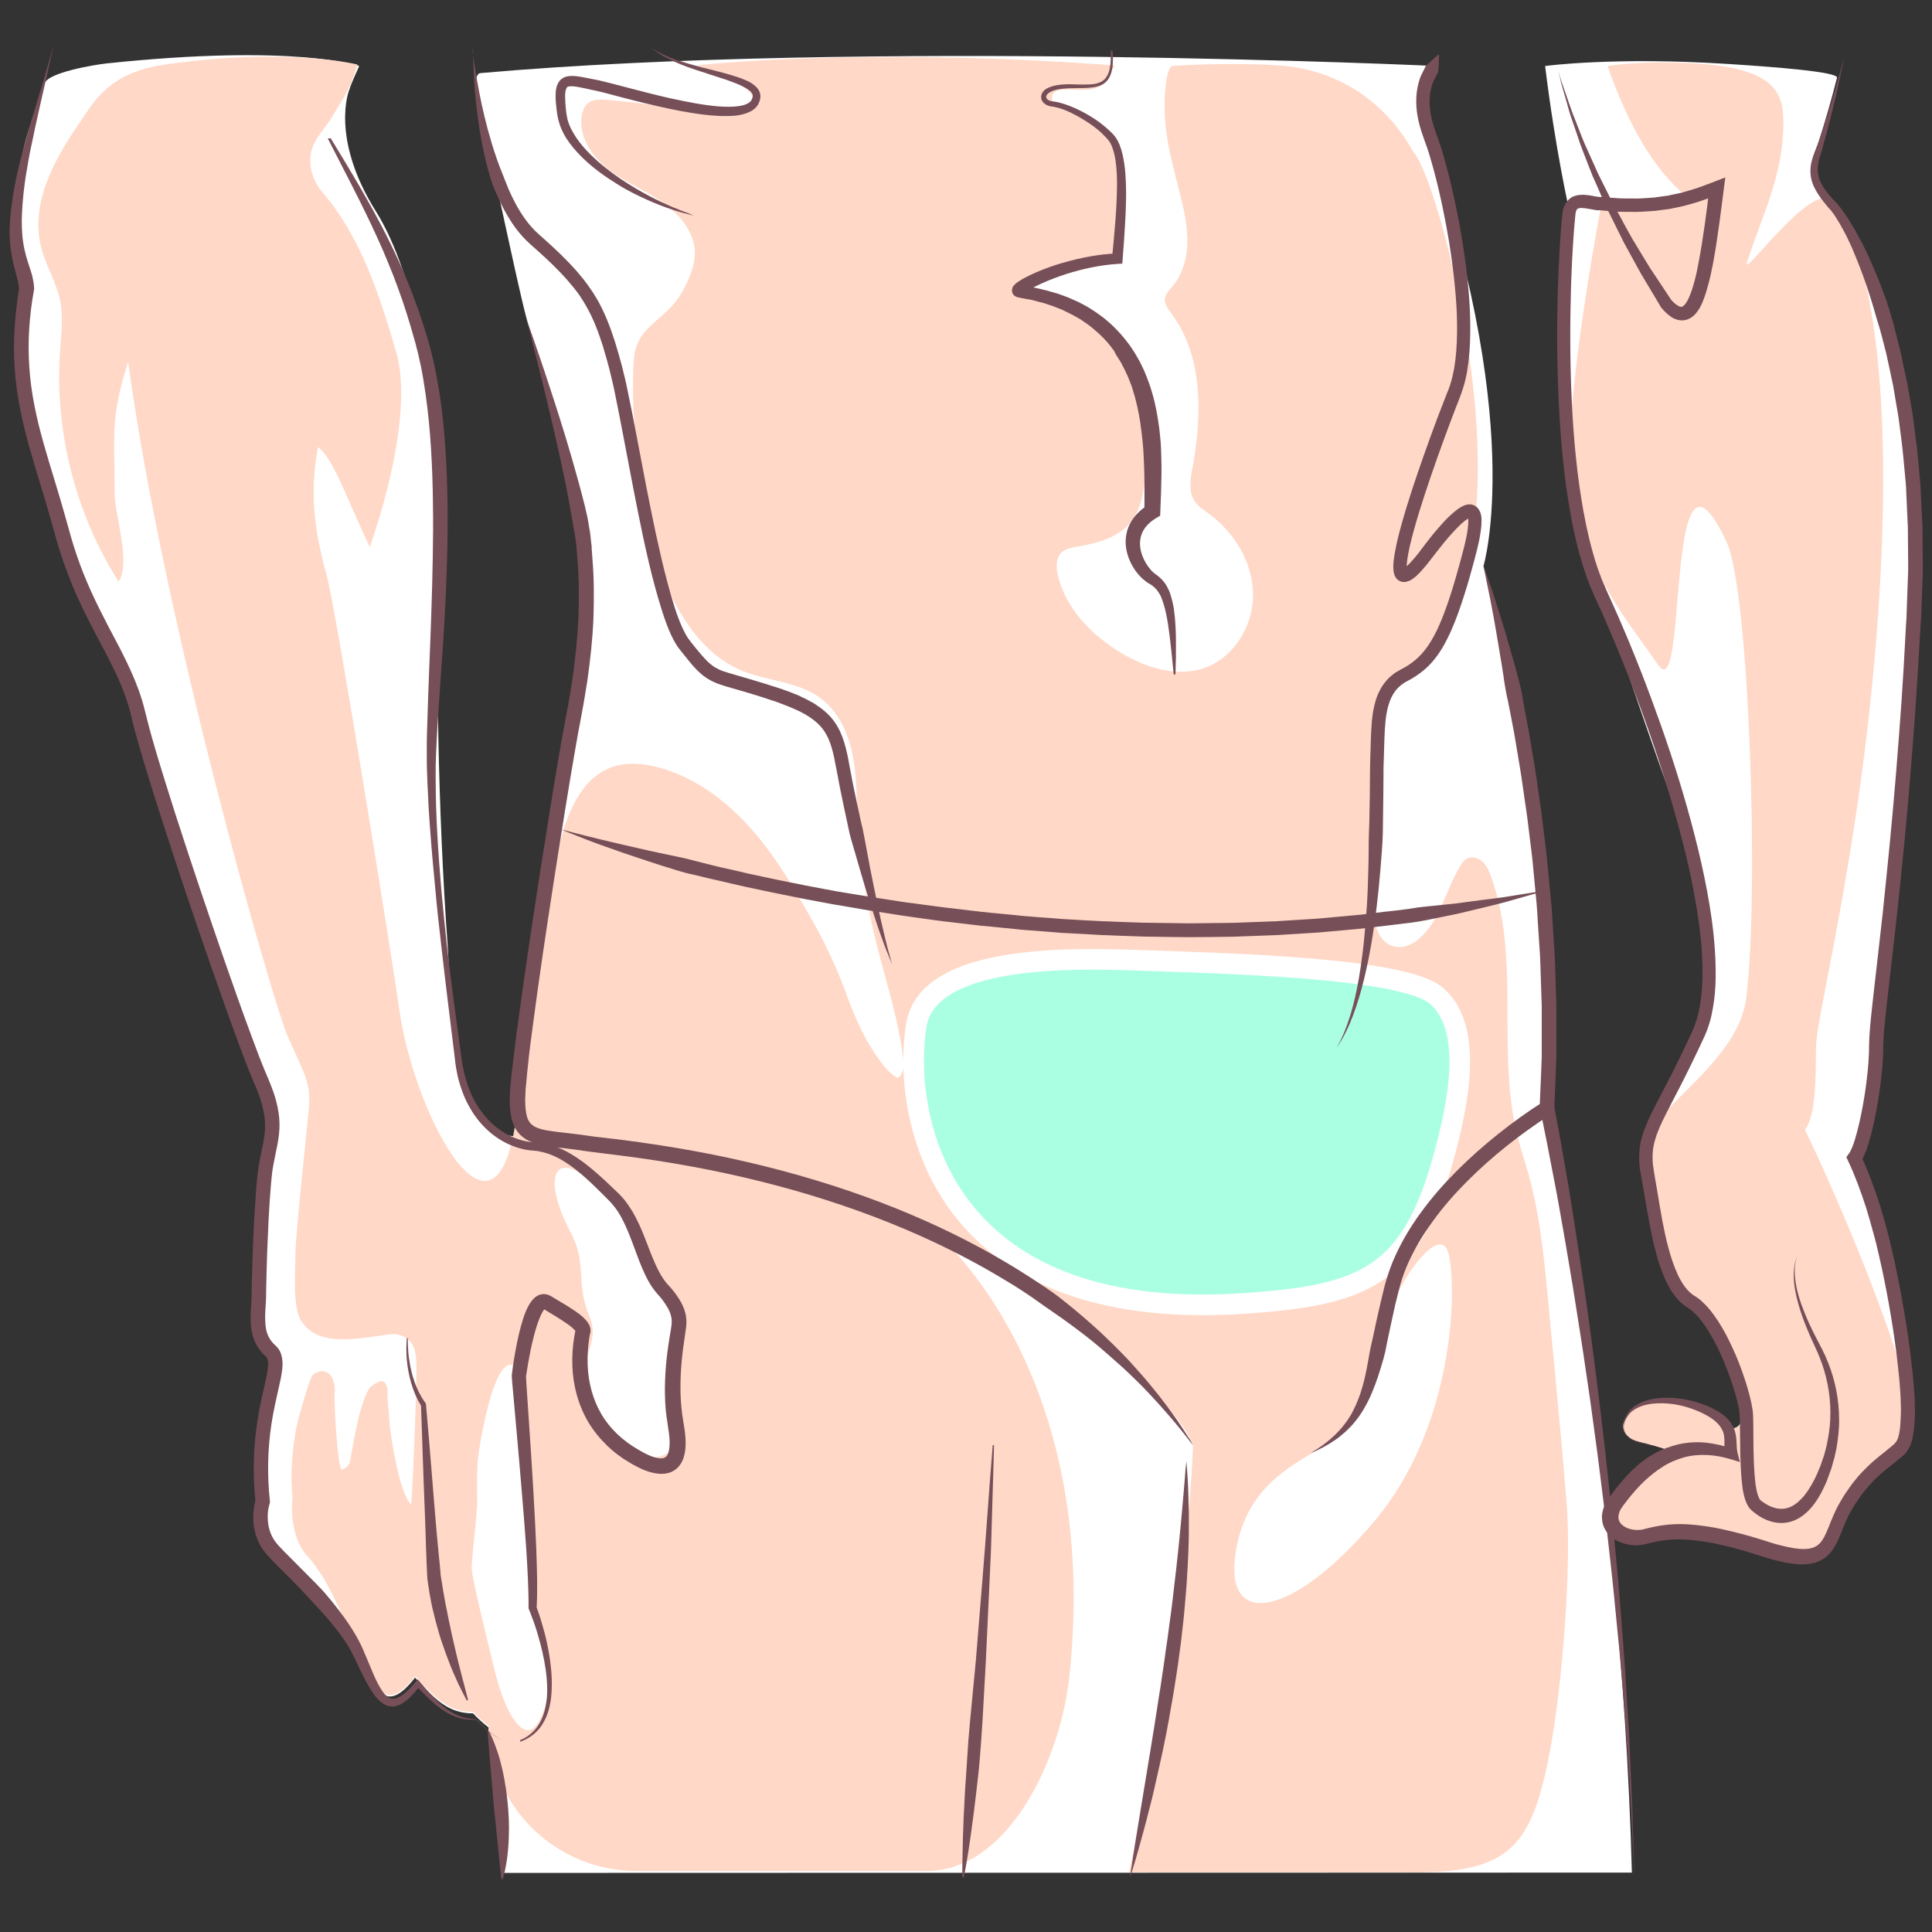
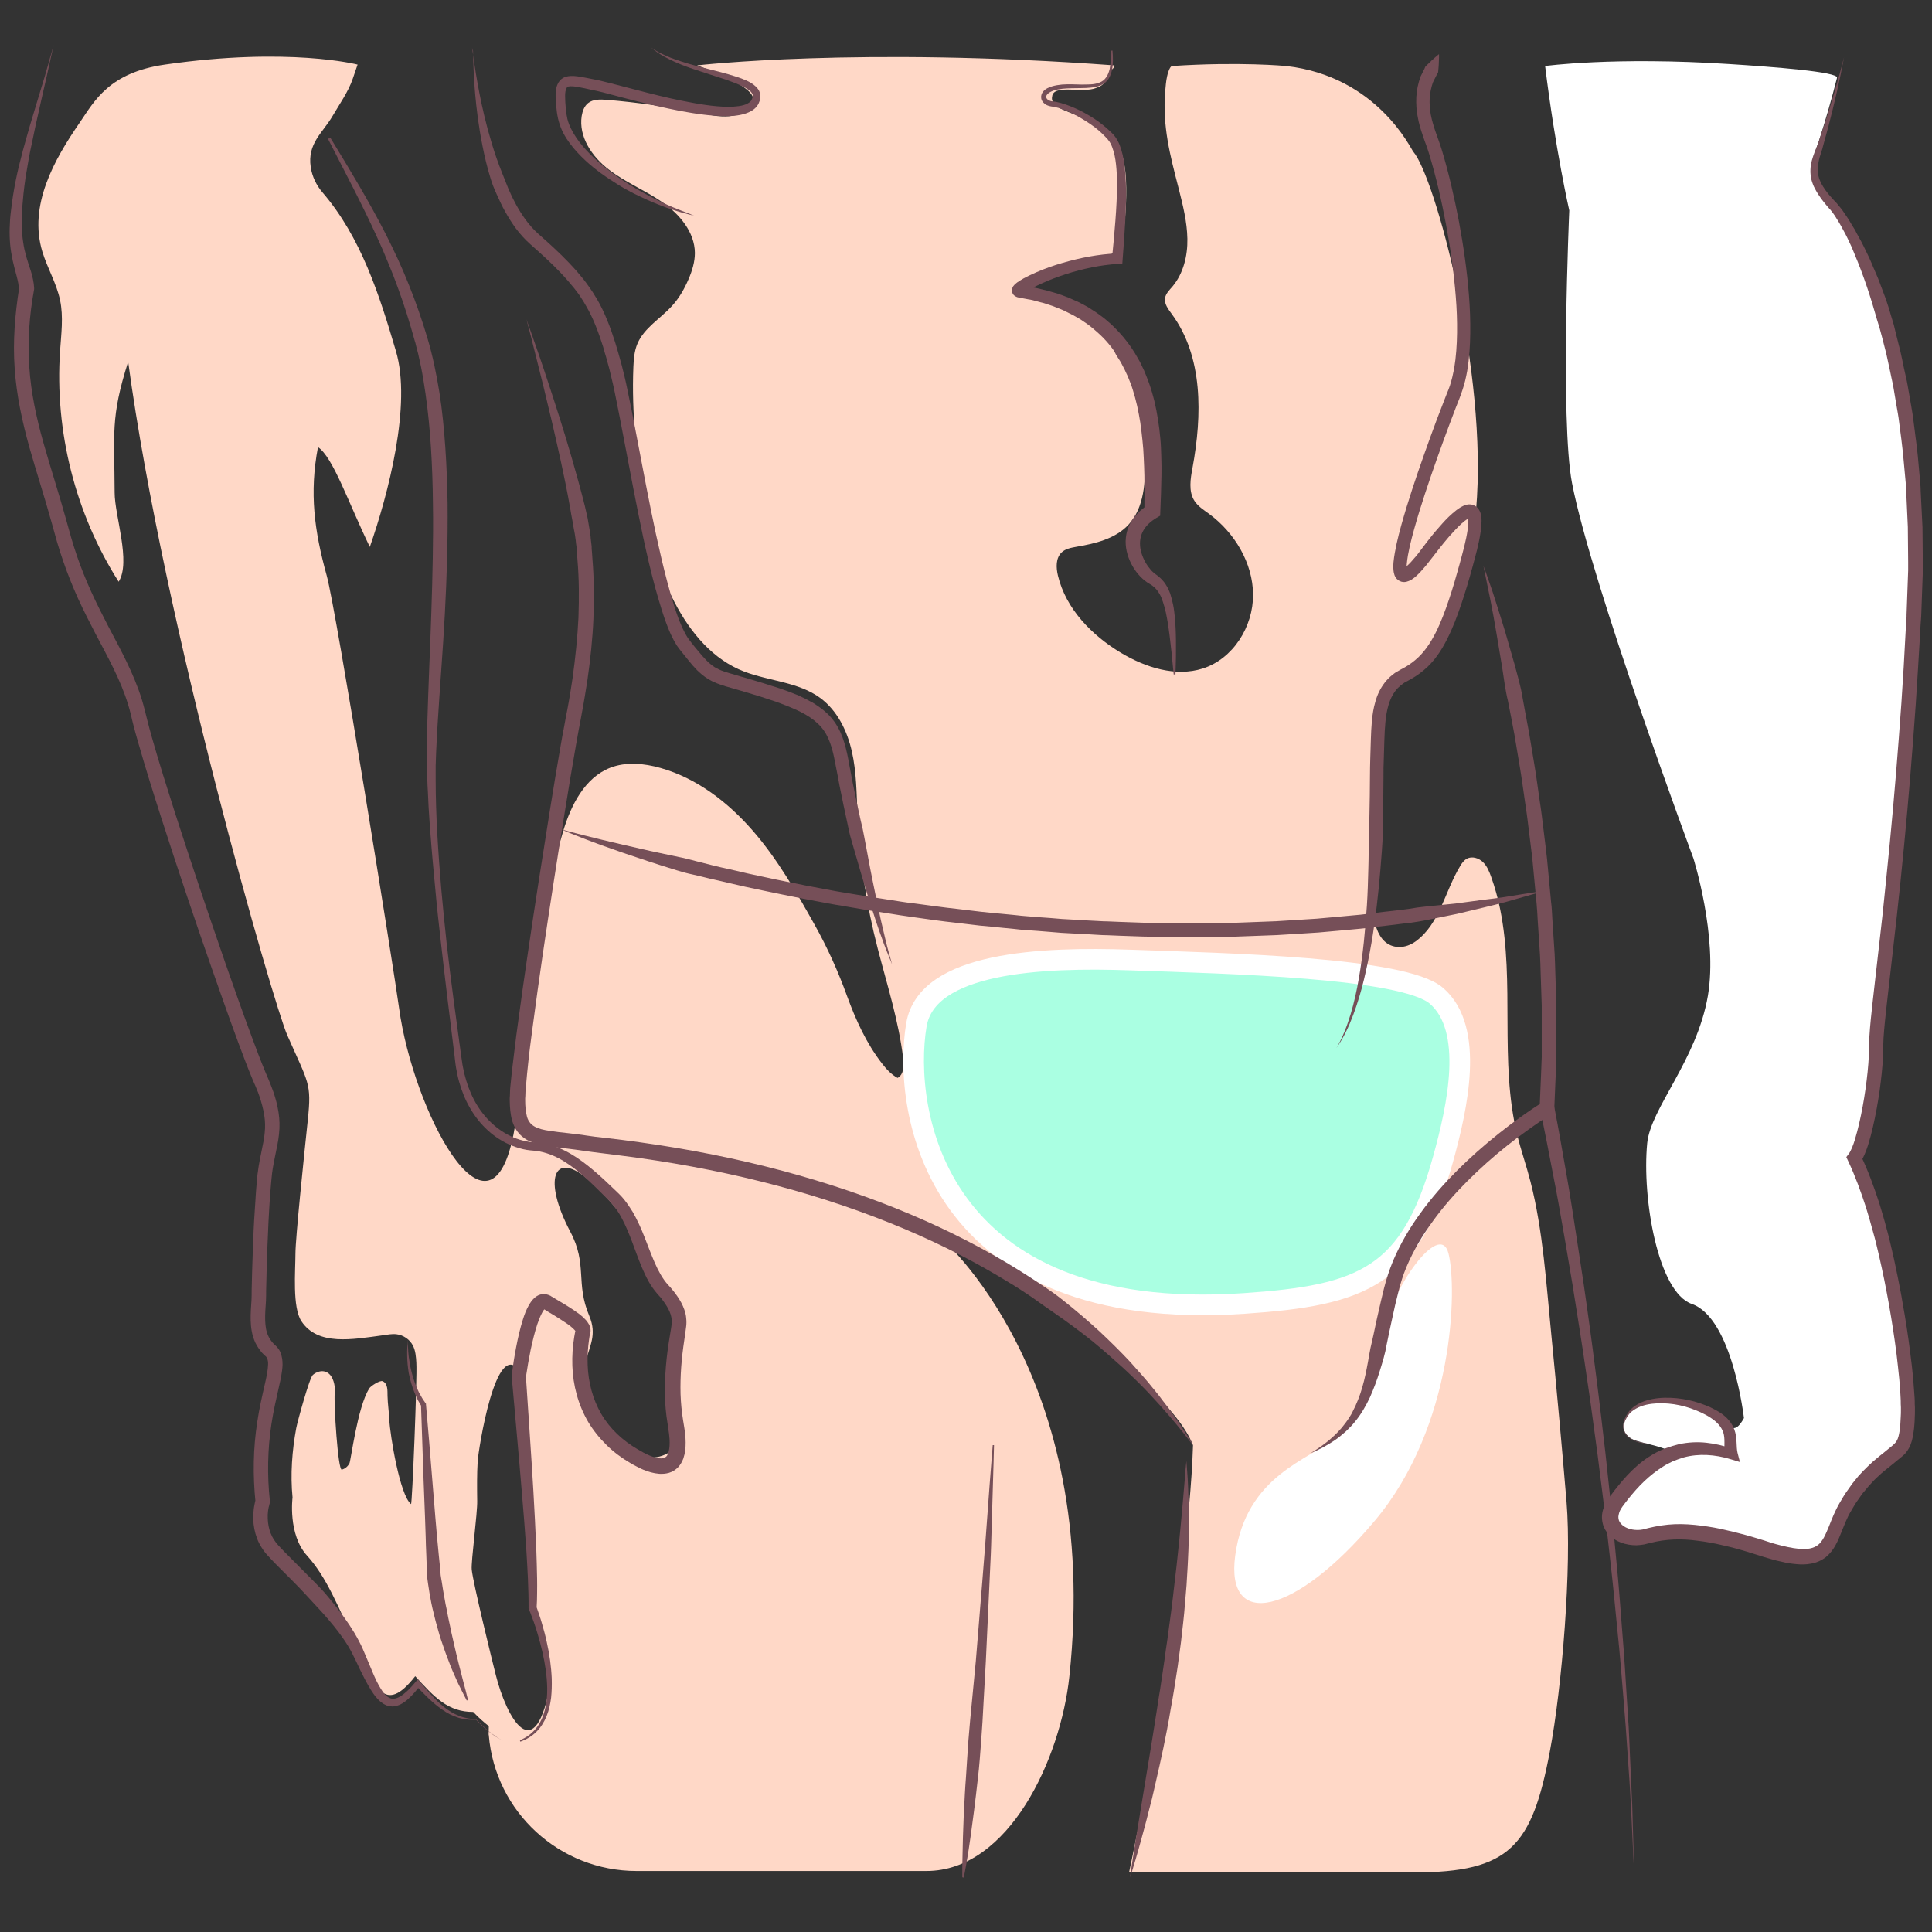
<svg xmlns="http://www.w3.org/2000/svg" version="1.1" id="Layer_13" x="0px" y="0px" viewBox="0 0 1200 1200" xml:space="preserve">
  <rect x="0" y="0" width="1200" height="1200" fill="#333333" stroke="none" />
  <g>
    <path fill="#FFFFFF" d="M1129.6,88.1c4.4-13.8,8.2-27.1,11.4-39.8c0.9-3.7-40-6.8-66.6-8.5c-72-4.7-114.7,1.2-114.7,1.2   c6.4,52.1,15,89.7,15,89.7S969,261.5,976.4,300c11.9,62.1,75.4,233.1,75.4,233.1s15.3,48.4,9,85.4c-6.9,40.1-35.6,69.8-37.7,91.6   c-3.3,34.2,6.7,92.5,27.7,99.8c25.3,8.8,32.4,70.9,32.4,70.9c-10.8,19.5-10.7-13.2-56-10.6c-11.9,0.7-26.4,14.7-14.5,23   c3.9,2.7,13.2,3.5,22.7,7.2c-14.8,6.5-25,19.2-31.8,28.3c-11.7,15.6,4.5,25.8,18,22.2c13.5-3.6,30.6-6.3,73.9,7.7   c43.2,14,38.7-5,49.5-24.8c10.8-19.8,23.4-27.9,29.7-33.3c6.3-5.4,9.9-5.4,9.9-29.7c0-24.3-11.7-110.8-33.3-154.9   c6.3-8.1,13.5-47.7,13.5-69.3c0-21.6,15.3-109.9,23.4-266.6c8.1-156.7-36.9-240.5-49.8-254.9   C1125.5,110.6,1123.3,104.3,1129.6,88.1z" />
-     <path fill="#FFFFFF" d="M959.4,558.6c-3.9-58.9-14-132.3-38-207c0,0,27.8-90.6-39.9-278.8c-1-2.8,3.5-13.5,10.4-31.8   c0,0-355.7-16.6-593.5,4.4c-7.2,0.6,0.6,33.4,5.3,49.6c4,13.9,20.5,96.1,25.1,108.7c11.5,31.4,39.7,130.5,35.4,163.9   c-2.9,22.3-2.4,45-5.2,67.4c-6.8,53.8-19.1,105.9-27.3,159.5c-5.7,36.9-9.5,74.1-11.4,111.4c-43.6-3.5-40.1-89.1-42.2-118   c-6-80-8.4-198.6-3.5-209.4c5.8-12.9,1-180-41.1-247.2c-28.3-45.2-17.1-74.9-16.2-76.4c-0.1-0.4,2.1-5.7,5.8-13.9   c0,0-39.6-14-157-1.6c-7.3,0.8-36.6,5.6-38.5,12.6c-3.4,12.6-9.6,26-12.5,38.5c-14.4,62.4-1.2,67.2,0,85.3   c-10.8,62.4,10.2,96.1,24.6,150.2s36.6,78,45,115.2c8.4,37.2,62.4,195.7,75.7,225.8c13.2,30,4.8,37.2,2.4,60   c-2.4,22.8-3.6,64.8-3.6,74.5c0,9.6-3.6,24,7.2,33.6c10.8,9.6-10.8,34.8-4.8,93.7c0,0-5.8,17.1,6.2,30.4c12,13.2,42,39,53.4,64.2   c11.4,25.2,17.4,43.2,36.6,18.6c12,13.2,20.4,22.2,36,22.2c3.7,3.9,7,6.7,9.7,8.8c0,1.6-0.1,3.3-0.1,4.9c2.5,29.5,6.1,58,8.5,85.4   l701.7-0.2c-6.7-250.9-54.2-478.7-54.2-478.7C958.4,685,959.2,558.5,959.4,558.6z" />
-     <path fill="#FFD8C7" d="M1127.9,651c0-21.6,32.1-138.7,40.2-295.4c8.1-156.7-16.9-216.2-29.8-230.6c-12.9-14.4-59.1,52.9-52.8,36.7   c8.9-27.7,21-50.6,22.1-81.1c0.7-20.8-1.4-38.3-56.2-41.3c-32.9-1.8-52.9,1.7-52.9,1.7c12.2,35.2,28.4,63.9,47.9,80   c2,1.7-52.1,8-52.1,8S969,261.5,976.4,300c11.9,62.1,29.2,77.6,53.5,113c19,27.6,3.4-160.3,42.5-76.4   c14.3,30.8,20.3,220.5,12.2,283.5c-5.2,40.4-59.5,68.3-61.6,90.1c-3.3,34.2,6.7,92.5,27.7,99.8c25.3,8.8,32.4,70.9,32.4,70.9   c-10.8,19.5-10.7-13.2-56-10.6c-11.9,0.7-26.4,14.7-14.5,23c3.9,2.7,13.2,3.5,22.7,7.2c-14.8,6.5-25,19.2-31.8,28.3   c-11.7,15.6,4.5,25.8,18,22.2c13.5-3.6,30.6-6.3,73.9,7.7c43.2,14,38.7-5,49.5-24.8c10.8-19.8,23.4-27.9,29.7-33.3   c6.3-5.4,9.9-5.4,9.9-29.7c0-24.3-41.8-125-63.4-169.1C1127.4,693.5,1127.9,672.6,1127.9,651z" />
    <path fill="#FFD8C7" d="M878.3,1163c59.5,0,73.2-16.4,84.3-74.9c7.7-40.6,13.7-115.2,10.4-155.3c-2.9-34.8-6.1-69.6-9.5-104.3   c-3.1-31.2-5.1-64.2-12.9-94.6c-2.5-9.8-5.9-19.4-8.3-29.2c-11.1-45.4-1.3-94.5-10.5-139.8c-1.4-6.9-3.3-13.8-5.7-20.5   c-1.2-3.3-2.6-6.7-5.2-9.1c-2.6-2.4-6.6-3.6-9.7-2c-1.9,1-3.2,2.8-4.3,4.7c-9.5,15.6-12.6,35.8-27.6,46.7   c-3.1,2.2-6.7,3.6-10.5,3.5c-14.6-0.4-16.9-20.2-15.8-31c2.9-28.2,4.3-56.5,4.3-84.8c0-9.5-0.2-19,1.9-28.3   c2.1-9.2,6.6-18.3,14.3-23.8c2.6-1.8,5.4-3.2,7.9-5.1c6.1-4.7,9.6-11.9,12.9-18.8c7.8-16.8,15.4-32.7,18.7-50.9   c1.7-9.5,3-19.1,3.8-28.7c7.6-86-25.8-207.6-39-222.6c-1.5-1.7-22.4-46.8-78.9-53.2c0,0-29.1-2.8-70.9,0c-1.5,0.1-2.9,5.3-3.1,6.4   c-0.7,3.1-0.9,6.4-1.2,9.5c-1.7,21.6,3,39.3,8.4,60.2c2.6,10.3,5.2,20.6,5.4,31.2s-2.5,21.6-9.3,29.7c-1.9,2.2-4.2,4.4-4.6,7.3   c-0.5,3.5,2,6.7,4.1,9.6c19.7,26.6,19,63,13,95.6c-1.3,6.9-2.6,14.7,1.2,20.6c2.2,3.4,5.7,5.6,9,8c15.9,11.7,27.3,30.5,27.4,50.3   s-12.4,39.8-31.2,45.8c-16.9,5.4-35.6-0.6-50.8-9.7c-18.2-10.9-34.3-27.4-39.2-48c-1.2-5-1.4-10.9,2.3-14.4   c2.4-2.3,5.9-2.9,9.2-3.5c11.8-2,24.3-5,32.4-13.8c9.8-10.7,10.4-26.6,10.4-41.1c0-37-10-88.8-54.7-97.4c-4.8-0.9-9.3-2.8-13.1-5.7   c-1.9-1.5-4.4-3.4-2.8-6.8c0.7-1.6,2.1-2.8,3.6-3.7c10.6-6.5,23.6-6.7,35.7-9.3c4.2-0.9,8.6-2.2,11.7-5.1c4.9-4.4,6-11.5,6.7-18   c0.6-5.7,0.9-11.4,1-17.2c0.2-13-0.5-28-9.6-37.8c-7.8-8.4-19.8-11.1-30.2-15.8c-3.3-1.5-7.1-4.4-6.2-7.9   c0.6-7.5,17.1-2.6,25.5-4.8c4-1.1,7.1-2.7,8.8-6.5c0.7-1.5,0.6-2.7,1.5-4.2c0.8-1.3,3-2.1,2.9-3.9c-159-11.7-259.2,0-259.2,0   c10.4,3.9,22.4,8,31.1,15.2c10.1,8.4-1.2,15.6-11.3,16.4c-6.1,0.5-12.2-0.8-18.3-2c-19-3.8-38.3-6.6-57.6-8.2   c-4-0.3-8.4-0.5-11.6,2c-2.4,1.9-3.5,5-4,8c-2,12.9,6.4,25.3,16.7,33.2c10.3,8,22.6,12.9,33.3,20.3c10.7,7.4,20.2,18.6,20.3,31.6   c0,5.6-1.7,11.1-3.9,16.2c-2.6,6.1-5.9,11.9-10.4,16.8c-7.2,7.9-17.3,13.6-21.4,23.4c-1.9,4.5-2.3,9.5-2.5,14.4   c-1.2,28.7,2.1,57.8,6.6,86c5.8,37.3,24,88.6,62.2,103.2c15.7,6,33.9,6.5,47.4,16.5c10.5,7.8,16.6,20.3,19.5,33.1s2.9,25.9,3.5,39   c1.3,28.2,5.5,56.3,12.6,83.6c5.9,22.8,13,44.8,15.8,68.3c0.5,4.4,0.4,9.8-3.5,11.9c-3.9-2.1-7-5.5-9.7-9   c-9.7-12.5-16.3-27.1-21.7-41.9c-5.5-15.2-12.1-29.9-20-44c-11.4-20.4-23.1-40.9-38.5-58.6c-15.4-17.7-34.7-32.6-57.3-39   c-10.2-2.9-21.5-4-31.4-0.1c-15.7,6.2-24.2,23.1-29.1,39.3c-11.4,38-14.3,79.1-20.1,118.2c-3.5,23.6-6.4,47.4-10.9,70.9   c0,0.1-0.1,0.2-0.1,0.3c-15.2,74.4-62.3-16.7-70.8-79.3c-3.1-22.8-39.1-247.9-45-268.9c-7.7-27.8-10.8-51.3-5.4-79.7   c9.4,6.3,18.7,34.1,32.2,62c11.4-32.7,26.1-88.4,16.2-121.7c-10.3-34.9-21.6-70.5-45.5-98.4c-3.9-4.5-6.5-9.9-7.4-15.8   c-2.2-14.7,7.4-21.3,13.4-31.5c4.2-7.2,10-15.4,12.7-23.4c1-3,2-5.9,3-8.8c0,0-42.8-11.1-119.7,0c-34.7,5-43.8,22.7-52.8,35.9   c-16,23.2-32,51.5-23.3,80.3c3.1,10.2,8.8,19.6,11,30.1c2.2,10.4,0.7,21.1,0,31.6c-3.4,50,9.5,101,36.4,143.3   c7.8-12.3-2.5-40.9-2.5-55.4c-0.1-36.4-2.7-46.5,8.4-81.2c22.2,163.9,90.4,399.1,98.8,418.2c13.2,30,15.2,29.7,12.8,52.5   c-2.4,22.8-7.7,73.7-7.7,83.3c0,10.5-2,33.3,3.7,41.9c10.2,15.5,31.8,11.3,50.4,8.8c2.9-0.4,5.7-1,8.6-0.7   c4.3,0.5,8.3,3.2,10.3,7.1c1.6,3.2,1.9,7,2.1,10.6c0.6,9.9-2.6,88.3-3.3,87.8c-6.9-5.4-13-42.6-13.5-52.4c-0.2-4.9-1-9.9-1.1-14.8   c-0.1-3.1,0.4-7.5-3-9.1c-1.6-0.8-7.5,3-8.4,4.5c-7.4,12-11.3,44.8-12.3,46.6c-1,1.8-2.7,3.3-4.7,3.8c-2.4,0.6-5-40.7-4.4-47.5   c0.2-1.9,0.1-3.8-0.3-5.7c-2.1-9.7-9.3-9.1-13.3-5.6c-2.1,1.8-9.5,28.8-10.3,33c-2.6,14.1-3.7,28.8-2.3,43.1c0,0-3,22.9,9,36.1   c12,13.2,19.2,31.1,30.6,56.3c11.4,25.2,17.4,43.2,36.6,18.6c12,13.2,20.4,22.2,36,22.2c3.7,3.9,7,6.7,9.7,8.8   c0,1.6-0.1,3.3-0.1,4.9c0,0.3,0,0.6,0.1,0.8c4,47.7,43.9,84.3,91.8,84.3h180c51.3,0,83.4-69.8,88.8-120.9   c20.1-187.9-80.4-272.9-80.4-272.9S722.7,850.3,741,897.7c-2.9,95-39.7,265.2-39.7,265.2H878.3z M342.2,1043.6   c-9.6,57-27.7,23-34.3-3.4c-2.2-8.7-14-56.6-14.9-65.3c-0.5-4.9,3.6-35.1,3.4-42.7c-0.1-8.3-0.2-16.6,0.3-24.8   c0.4-6.2,11.3-78,26.3-55.4c9.9,14.8,5.3,143.8,9.3,149.7C337,1008.7,343.2,1037.4,342.2,1043.6z M421,881   c8.2,26.1-24.9,33.3-40.8,11.2c-34.6-47.9-4.1-50.9-14.2-74.9c-8.7-20.5-0.9-31.8-11.8-52.3c-17.1-32.4-10.3-50.3,10.4-33   c22.5,18.8,43.4,53.1,54.5,78.8C430.4,837,412.7,854.5,421,881z" />
    <path fill="#AAFFE2" stroke="#FFFFFF" stroke-width="12.817" stroke-miterlimit="10" d="M702.5,596.3   c-56.1-2-126.7,1.3-133.3,40.2c-9,53.3,11.1,186.1,203.5,173.1c74.1-5,103.4-16.7,123.6-89.6c8.9-32.1,19.8-80.9-4.1-101.5   C871.9,600.9,762.4,598.4,702.5,596.3z" />
    <g>
      <path fill="#764F58" d="M33.3,28.1L29.1,47l-4.3,18.9l-2.1,9.4c-0.7,3.1-1.4,6.3-2,9.4l-2,9.4c-0.6,3.1-1.2,6.3-1.7,9.5    c-0.3,1.6-0.5,3.1-0.8,4.7c-0.3,1.6-0.5,3.2-0.7,4.7c-0.2,1.6-0.5,3.2-0.6,4.7c-0.2,1.6-0.4,3.2-0.5,4.7c-0.3,3.2-0.6,6.3-0.7,9.5    c-0.2,3.1-0.2,6.3-0.1,9.4c0.1,3.1,0.3,6.2,0.8,9.2c0.4,3,1.1,6,1.9,8.9c0.8,2.9,1.9,5.9,2.9,9.1c0.5,1.6,1,3.3,1.3,5.1    c0.4,1.8,0.6,3.6,0.7,5.4l0,0.6l-0.1,0.6c-2.9,15.8-4,31.8-2.9,47.7c1,15.9,4.4,31.6,8.8,47.2c4.4,15.6,9.5,31.1,13.9,47l3.3,11.8    c1.1,3.8,2.3,7.6,3.6,11.4c2.6,7.6,5.6,15,8.9,22.3c3.3,7.3,7,14.5,10.7,21.7c3.8,7.2,7.7,14.4,11.3,21.9    c3.6,7.5,6.9,15.2,9.4,23.3c0.6,2,1.2,4.1,1.7,6.1l1.5,6c0.5,2,1,3.8,1.5,5.8c0.5,1.9,1.1,3.9,1.6,5.8    c4.4,15.6,9.4,31.2,14.3,46.7c5,15.5,10.1,31,15.3,46.5c5.2,15.5,10.5,30.9,15.8,46.3c5.4,15.4,10.8,30.8,16.5,46.1    c2.8,7.6,5.7,15.3,8.8,22.7l1.2,2.8c0.4,1,0.8,1.8,1.2,2.9c0.8,2,1.6,4,2.3,6c1.4,4,2.5,8.3,3.2,12.7c0.7,4.4,0.8,9,0.3,13.4    c-0.4,4.4-1.4,8.6-2.2,12.6c-0.8,4-1.6,7.8-2.1,11.7c-0.1,1-0.2,2-0.3,2.9l-0.3,3.1l-0.5,6.1c-0.3,4-0.6,8-0.8,12.1    c-0.2,4.1-0.5,8.1-0.6,12.2c-0.4,8.1-0.7,16.3-0.9,24.4c-0.1,4.1-0.2,8.1-0.3,12.2c0,2,0,3.9-0.1,6.3l-0.4,6.2    c-0.2,3.9-0.2,7.7,0.4,11.1c0.6,3.4,2,6.3,4.1,8.7c0.3,0.3,0.5,0.6,0.8,0.9l1.1,1l0.1,0.1c0,0,0.1,0.1,0.2,0.2l0.5,0.5    c0.3,0.4,0.5,0.6,0.8,1c0.5,0.6,0.9,1.3,1.2,2c1.3,2.9,1.5,5.7,1.5,8.1c-0.1,2.4-0.4,4.6-0.8,6.8c-0.4,2.1-0.8,4.2-1.3,6.2    c-1.8,8-3.6,15.8-4.8,23.7c-2.4,15.8-2.7,31.8-1,47.7l0.1,0.9l-0.3,1.1l-0.1,0.4l-0.1,0.5c-0.1,0.4-0.2,0.8-0.3,1.1    c-0.2,0.8-0.3,1.6-0.4,2.3c-0.2,1.6-0.3,3.2-0.2,4.8c0.1,3.2,0.7,6.3,1.8,9.1c1.1,2.9,2.8,5.4,4.9,7.7c2.4,2.6,4.9,5.1,7.5,7.7    c5.1,5.1,10.3,10.3,15.5,15.6c2.6,2.6,5.1,5.3,7.5,8.2c2.4,2.8,4.7,5.7,7,8.7c4.5,5.9,8.8,12.1,12.3,18.8    c1.8,3.3,3.3,6.9,4.7,10.3c1.4,3.4,2.8,6.7,4.2,10c1.4,3.3,2.9,6.5,4.7,9.4c1.7,2.9,3.9,5.5,6.3,6.2c2.3,0.8,5.4-0.6,8-2.7    c2.7-2.1,5.1-4.7,7.4-7.5l1.4-1.6l1.3,1.5c2.4,2.8,4.7,5.6,7.2,8.2c2.4,2.7,5,5.2,7.8,7.5c2.8,2.2,5.9,4.1,9.2,5.4    c0.8,0.3,1.7,0.6,2.6,0.9c0.9,0.2,1.7,0.4,2.6,0.6c0.9,0.2,1.8,0.3,2.7,0.4c0.9,0.1,1.8,0.2,2.7,0.2l0.1,0l0.1,0.1    c1.2,1.3,2.5,2.6,3.8,3.8c0.7,0.6,1.3,1.2,2,1.8c0.7,0.6,1.3,1.2,2,1.8c1.4,1.1,2.8,2.2,4.3,3.2c1.5,1,3,2,4.6,2.7    c-1.6-0.7-3.2-1.7-4.7-2.6c-1.5-1-2.9-2.1-4.3-3.2c-0.7-0.6-1.4-1.1-2.1-1.7c-0.7-0.6-1.3-1.2-2-1.8c-1.3-1.2-2.6-2.5-3.8-3.8    l0.1,0.1c-0.9,0-1.8,0-2.8,0c-0.9,0-1.8-0.1-2.8-0.2c-0.9-0.1-1.8-0.3-2.7-0.4c-0.9-0.2-1.8-0.4-2.7-0.7c-3.6-1.1-6.9-2.8-10-5    c-3.1-2.1-5.9-4.6-8.6-7.1c-2.7-2.6-5.2-5.2-7.8-7.8l2.6-0.1c-2.2,3-4.6,5.9-7.5,8.5c-1.5,1.3-3.1,2.5-5,3.4c-1,0.4-2.1,0.8-3.2,1    c-1.2,0.2-2.4,0.1-3.6-0.1c-2.4-0.5-4.3-1.9-5.9-3.3c-1.5-1.4-2.8-3-3.9-4.6c-2.2-3.2-4-6.5-5.7-9.8c-1.7-3.3-3.3-6.6-4.8-9.9    c-1.6-3.3-3.1-6.4-4.9-9.4c-3.6-6-8-11.6-12.6-17c-2.3-2.7-4.7-5.3-7.2-8l-7.3-7.9c-4.9-5.3-10.1-10.4-15.2-15.5    c-2.6-2.6-5.2-5.2-7.7-8c-2.8-3-5.2-6.7-6.7-10.6c-1.5-3.9-2.3-8.1-2.4-12.2c-0.1-2.1,0.1-4.1,0.3-6.1c0.1-1,0.3-2,0.5-3    c0.1-0.5,0.2-1,0.3-1.5l0.2-0.8c0.1-0.3,0.1-0.5,0.3-0.9l-0.2,1.9c-1.7-16.6-1.5-33.5,1.1-50c1.2-8.3,3.1-16.4,4.9-24.3    c0.9-3.9,1.7-7.9,1.8-11.2c0.1-1.7-0.2-3-0.6-3.9c-0.1-0.2-0.2-0.4-0.3-0.6c-0.1-0.1-0.2-0.2-0.2-0.2c0,0,0,0,0-0.1    c0,0,0,0-0.1-0.1l-0.1-0.1l-1.2-1.1c-0.4-0.4-0.9-0.9-1.3-1.3c-1.6-1.9-3-4-4.1-6.2c-1-2.2-1.8-4.6-2.2-6.9    c-0.9-4.7-0.8-9.2-0.6-13.4l0.4-6.1c0.1-1.7,0.1-3.9,0.1-6c0.1-4.1,0.2-8.2,0.3-12.3c0.2-8.2,0.6-16.4,0.9-24.6    c0.2-4.1,0.4-8.2,0.7-12.3c0.2-4.1,0.6-8.2,0.8-12.4l0.5-6.1l0.3-3.1c0.1-1.1,0.2-2.1,0.4-3.2c0.5-4.2,1.4-8.4,2.2-12.4    c0.8-4,1.7-7.9,2-11.6c0.4-3.7,0.3-7.4-0.3-11.1c-0.6-3.7-1.6-7.4-2.8-11.1c-0.6-1.8-1.3-3.7-2.1-5.5c-0.3-0.9-0.8-1.9-1.2-2.8    l-1.2-2.8c-3.2-7.7-6.1-15.4-8.9-23c-5.7-15.4-11.1-30.8-16.5-46.2c-5.4-15.4-10.7-30.9-15.9-46.4c-5.2-15.5-10.3-31-15.3-46.6    c-5-15.6-9.9-31.2-14.4-47c-0.6-2-1.1-4-1.7-6c-0.5-2-1.1-4.1-1.6-6.1l-1.4-5.9c-0.5-1.9-1-3.8-1.6-5.7c-2.3-7.5-5.4-14.8-8.9-22    c-3.5-7.2-7.4-14.4-11.2-21.6c-3.8-7.3-7.5-14.6-11-22.2c-3.4-7.6-6.5-15.3-9.2-23.2c-1.4-3.9-2.6-7.9-3.8-11.9l-3.3-11.8    c-4.3-15.6-9.4-31.1-13.9-47c-4.4-15.9-8-32.3-9.1-49c-1.2-16.7,0.2-33.5,2.8-49.9l-0.1,1.1c-0.1-1.4-0.3-2.8-0.5-4.2    c-0.3-1.4-0.6-2.9-1-4.3c-0.8-3-1.7-6.2-2.4-9.5c-0.7-3.3-1.3-6.7-1.6-10.1c-0.3-3.4-0.4-6.8-0.3-10.1c0.1-3.3,0.3-6.7,0.7-9.9    c0.4-3.3,0.8-6.5,1.3-9.8c0.3-1.6,0.5-3.2,0.8-4.8c0.3-1.6,0.6-3.2,0.9-4.8c0.6-3.2,1.4-6.4,2.1-9.5c0.8-3.2,1.6-6.3,2.4-9.4    l2.6-9.3c0.9-3.1,1.7-6.2,2.7-9.3l2.8-9.3c1.8-6.2,3.8-12.3,5.6-18.5L33.3,28.1z" />
    </g>
    <g>
      <path fill="#764F58" d="M205.4,85.9c11.9,19.5,23.8,39.1,34.3,59.7l3.8,7.7l3.7,7.8l3.5,7.9l3.3,8c4.3,10.7,8.1,21.6,11.4,32.7    l0.6,2.1l0.6,2.1l1.1,4.1c0.7,2.8,1.4,5.7,2,8.5c1.2,5.7,2.3,11.4,3.2,17.1c1.8,11.4,2.9,22.9,3.7,34.4c0.8,11.5,1.2,23,1.4,34.5    c0.1,11.5,0,23-0.3,34.5c-0.3,11.5-0.8,22.9-1.4,34.4c-0.6,11.4-1.4,22.9-2.2,34.3c-0.8,11.4-1.6,22.8-2.3,34.2    c-0.3,5.7-0.7,11.4-0.9,17.1l-0.3,8.6l0,8.5c0,22.8,1.6,45.6,3.5,68.4c1,11.4,2.2,22.8,3.4,34.1c1.3,11.4,2.7,22.7,4.2,34.1    c1.5,11.3,3.1,22.7,4.6,34l0.6,4.2c0.2,1.4,0.4,2.9,0.7,4.2c0.5,2.7,1.2,5.5,2,8.1c1.6,5.3,3.8,10.5,6.7,15.2    c5.7,9.4,14.4,17.1,24.5,20.8c2.5,0.9,5.1,1.6,7.8,2c0.7,0.1,1.3,0.2,2,0.2l2.1,0.2l1.1,0.1l1.2,0.1c0.8,0.1,1.5,0.2,2.3,0.3    c6,1.1,11.7,3.4,16.9,6.4c5.2,3,9.9,6.6,14.4,10.4c4.5,3.8,8.7,7.7,12.8,11.7c2,1.9,4.3,4,6.3,6.5c1.9,2.4,3.6,4.9,5.2,7.5    c3,5.2,5.4,10.6,7.5,16c2.1,5.4,4.1,10.7,6.3,15.8c2.2,5,4.8,9.8,8.1,13.5l1.5,1.6c0.5,0.6,1,1.2,1.5,1.8c1,1.2,1.9,2.4,2.8,3.7    c1.8,2.6,3.4,5.4,4.5,8.6c0.5,1.6,1,3.3,1.1,5.1c0.2,1.7,0.2,3.5,0,5.1c-0.2,1.6-0.4,3.1-0.6,4.5l-0.6,4.2    c-1.7,11.1-2.6,22.3-2.3,33.4c0.2,5.5,0.7,11,1.6,16.4l0.7,4.3c0.2,1.6,0.5,3,0.6,4.6c0.3,3.1,0.4,6.2,0,9.6    c-0.2,1.7-0.6,3.4-1.2,5.2c-0.7,1.8-1.7,3.7-3.2,5.3c-1.5,1.6-3.6,2.9-5.7,3.5c-2.1,0.6-4.1,0.7-6,0.6c-3.7-0.3-6.9-1.3-9.8-2.5    c0.1,0.1-0.5-0.2-0.5-0.2l-0.2-0.1l-0.5-0.2l-1-0.5c-0.6-0.3-1.3-0.7-2-1c-1.4-0.7-2.7-1.4-4-2.2c-5.2-3-10.2-6.7-14.6-11    c-4.4-4.3-8.3-9.1-11.5-14.4c-6.3-10.7-9.5-22.9-9.9-35c-0.2-6.1,0.2-12.1,1.2-18.1l0.4-2.2l0.4-1.9c0-0.2,0-0.1,0,0.1    c0,0.2,0,0.2,0,0.3c0,0.1,0,0.2,0,0.3c0,0.1,0,0.1,0,0.1c-0.1-0.1-0.3-0.5-0.6-0.8c-0.6-0.7-1.5-1.5-2.5-2.3    c-1-0.8-2.1-1.6-3.2-2.3c-2.2-1.5-4.6-3-7-4.5l-3.7-2.2l-1.9-1.2c-0.5-0.3-1.6-1-1.1-0.7c0.1,0.1,0.7,0.1,0.9,0    c0.3-0.1,0.2-0.1,0,0.1c-0.4,0.3-1.1,1.2-1.6,2.2c-1.1,2-2.1,4.5-3,7.1c-1.7,5.1-3,10.6-4.2,16.1c-1.1,5.5-2.1,11.1-2.9,16.6    l0-0.6c0,0.5,0,1.3,0.1,2l0.1,2.2l0.3,4.5l0.6,9l1.2,18c0.8,12,1.6,24,2.3,36.1c0.7,12,1.3,24.1,1.8,36.1c0.2,6,0.4,12.1,0.5,18.1    c0,3,0.1,6.1,0,9.1c0,3-0.1,6.1-0.3,9.2l-0.2-1c0.7,1.9,1.3,3.7,1.9,5.5c0.6,1.8,1.2,3.7,1.7,5.5c1.1,3.7,2.1,7.4,2.9,11.2    c1.7,7.5,2.8,15.2,3.1,23c0.1,3.9,0,7.8-0.4,11.6c-0.5,3.9-1.3,7.7-2.8,11.4c-1.5,3.6-3.6,7.1-6.4,9.8c-2.8,2.8-6.3,4.8-9.9,6.1    l-0.3-0.9c3.5-1.4,6.6-3.5,9.1-6.3c2.5-2.7,4.3-6,5.5-9.5c1.2-3.5,1.9-7.2,2.2-10.9c0.3-3.7,0.2-7.5-0.1-11.2    c-0.6-7.5-2.1-14.9-4-22.2c-1-3.6-2-7.3-3.2-10.8c-0.6-1.8-1.2-3.6-1.9-5.3c-0.6-1.8-1.3-3.5-2-5.2l-0.2-0.5l0-0.6    c0-2.9,0-5.9-0.1-8.9c-0.1-3-0.2-6-0.3-9c-0.3-6-0.6-12-1-18c-0.8-12-1.8-24-2.8-35.9c-1-12-2-24-3.1-35.9l-1.6-18l-0.8-9    l-0.4-4.5l-0.2-2.3c-0.1-0.8-0.1-1.5-0.1-2.5l0-0.2l0-0.3c0.7-5.8,1.6-11.5,2.7-17.2c1.1-5.7,2.4-11.5,4.2-17.2    c0.9-2.9,2-5.8,3.6-8.7c0.9-1.5,1.8-3,3.5-4.6c0.9-0.8,2-1.6,3.6-2.1c1.6-0.5,3.6-0.4,5.1,0.2c0.2,0.1,0.4,0.2,0.7,0.3    c0.2,0.1,0.4,0.2,0.5,0.2l0.2,0.1l0.4,0.3l0.9,0.5l1.8,1.1l3.7,2.2c2.5,1.5,5,3,7.5,4.7c1.2,0.9,2.5,1.7,3.8,2.7    c1.3,1,2.5,2.1,3.8,3.5c0.6,0.7,1.3,1.6,1.9,2.7c0.3,0.6,0.6,1.2,0.8,2.1c0.1,0.4,0.2,0.9,0.2,1.3c0,0.3,0,0.4,0,0.8    c0,0.4-0.1,0.7-0.1,0.7c0,0-0.1,0.6-0.1,0.5l-0.1,0.3l-0.1,0.5l-0.2,1l-0.3,2c-0.8,5.3-1.1,10.8-0.9,16.1c0.2,5.4,1,10.7,2.4,15.8    c1.4,5.1,3.4,10,6.1,14.6c5.3,9.1,13.3,16.5,22.6,21.9c1.2,0.7,2.4,1.4,3.5,2c0.6,0.3,1.1,0.6,1.8,0.9l1.7,0.8    c2.3,1,4.7,1.7,6.7,1.9c1,0.1,1.9,0,2.5-0.2c0.6-0.2,1.1-0.5,1.5-0.9c0.9-0.8,1.6-2.8,1.9-5.1c0.3-2.3,0.3-4.9,0-7.5    c-0.1-1.3-0.3-2.7-0.5-3.9c-0.1-0.6-0.2-1.4-0.3-2.1l-0.3-2.1c-1-5.9-1.5-11.8-1.6-17.8c-0.2-11.8,0.9-23.5,2.8-35l0.7-4.2    c0.2-1.5,0.5-2.8,0.6-4c0.3-2.4,0.1-4.5-0.6-6.7c-0.7-2.2-1.9-4.4-3.4-6.6c-0.7-1.1-1.5-2.1-2.3-3.2c-0.4-0.5-0.8-1-1.3-1.5    l-1.4-1.6c-4.3-4.9-7-10.5-9.3-15.9c-2.3-5.4-4.2-10.9-6.2-16.2c-2-5.3-4.1-10.4-6.7-15.2c-1.3-2.4-2.7-4.6-4.4-6.7    c-1.5-2-3.4-3.9-5.5-6c-8.1-8-16.1-16.1-25.4-21.9c-4.6-2.9-9.6-5.1-14.9-6.2c-0.7-0.1-1.3-0.3-2-0.4l-1-0.1l-1.1-0.1l-2.2-0.2    c-0.8-0.1-1.5-0.2-2.3-0.3c-3-0.5-5.9-1.4-8.8-2.5c-5.6-2.2-10.8-5.5-15.2-9.5c-4.4-4-8.2-8.8-11.1-13.9c-3-5.1-5.2-10.6-6.8-16.3    c-0.8-2.8-1.4-5.7-1.9-8.6c-0.3-1.5-0.4-2.9-0.6-4.3l-0.5-4.3l-4.2-34.1c-1.4-11.4-2.7-22.7-4-34.1c-1.3-11.4-2.6-22.8-3.6-34.2    l-0.8-8.5l-0.8-8.6c-0.5-5.7-1-11.4-1.4-17.1c-0.5-5.7-0.8-11.4-1.2-17.2l-0.4-8.6c-0.2-2.9-0.3-5.7-0.4-8.6l-0.3-8.6l0-8.6    c-0.1-5.8,0.1-11.5,0.3-17.2c0.3-11.5,0.8-22.9,1.2-34.3c0.5-11.4,0.9-22.9,1.3-34.3c0.4-11.4,0.7-22.8,0.9-34.2    c0.2-11.4,0.3-22.8,0.1-34.2c-0.1-11.4-0.5-22.8-1.2-34.1c-0.7-11.3-1.8-22.6-3.4-33.8c-0.8-5.6-1.7-11.2-2.8-16.7    c-0.6-2.8-1.2-5.4-1.8-8.2l-1.1-4.2l-0.5-2.1l-0.6-2c-3-10.9-6.4-21.8-10.3-32.4l-3-8l-3.2-7.9l-3.3-7.9l-3.5-7.8    c-9.4-20.7-20.2-40.9-30.6-61.3L205.4,85.9z" />
    </g>
    <g>
-       <path fill="#764F58" d="M964.5,32.8l3.1,10.3l1.5,5.1l0.8,2.6c0.3,0.9,0.6,1.7,0.9,2.5l3.5,10.1c1.2,3.4,2.3,6.8,3.7,10.1l3.9,10    l2,5l2.2,4.9l4.4,9.8l2.2,4.9l2.4,4.8l4.8,9.6l2.4,4.8l2.6,4.7l5.1,9.4l2.6,4.7c0.8,1.6,1.8,3.1,2.7,4.6l5.5,9.1l2.8,4.6l1.4,2.3    l1.5,2.2l11.8,17.8l-0.4-0.5c1.2,1.3,2.5,2.5,3.7,3.3c0.6,0.4,1.2,0.7,1.7,0.9c0.5,0.2,0.8,0.2,1.1,0.2c0.2,0,0.4-0.1,0.8-0.3    c0.3-0.2,0.8-0.6,1.2-1.1c0.9-1,1.8-2.5,2.5-4.1c1.5-3.2,2.6-6.8,3.6-10.5c1-3.7,1.8-7.5,2.5-11.4c1.5-7.7,2.7-15.5,3.8-23.3    c1.1-7.8,2.1-15.7,3-23.6l5.7,4.4c-5.6,2.2-11.3,4.4-17.2,6l-4.4,1.2c-1.5,0.4-3,0.6-4.5,1l-4.5,0.9l-4.6,0.6l-4.6,0.6l-4.6,0.3    c-3,0.2-6.1,0.4-9.1,0.3c-3,0-6.1,0-9.1-0.1l-9-0.7l-2.3-0.2l-0.6,0l-0.3,0l-0.4,0l-1.1-0.1c-1.8-0.3-3.1-0.6-4.6-0.8    c-1.4-0.3-2.7-0.4-3.8-0.5c-1.1-0.1-2.1,0.1-2.6,0.3c-0.5,0.2-0.7,0.4-1,1c0,0.1-0.1,0.1-0.1,0.2c0,0.1-0.1,0.2-0.1,0.3l-0.1,0.3    l-0.1,0.2c0,0-0.1,0.3,0,0l-0.2,1.1c-0.1,0.3-0.1,0.6-0.1,0.9l-0.1,0.9l-0.1,1.1l-0.2,2.2c-0.1,1.5-0.3,2.9-0.4,4.4    c-0.9,11.7-1.5,23.5-1.9,35.3c-0.7,23.6-0.7,47.2,0.4,70.7c1.1,23.5,3.2,47,7.4,70c2.1,11.5,4.8,22.9,8.4,33.9    c1,2.7,1.9,5.4,3,8.1l1.7,3.9l0.8,2l0.9,2c2.5,5.4,4.9,10.9,7.3,16.3c9.5,21.8,18.1,44,26,66.4c7.9,22.4,15,45.2,20.9,68.3    c3,11.6,5.6,23.2,7.8,35c2.2,11.8,3.9,23.6,4.7,35.7c0.4,6,0.6,12.1,0.5,18.1c-0.1,6.1-0.6,12.2-1.7,18.3c-1,6.1-2.7,12.2-5.4,18    l-3.8,8.1c-1.3,2.7-2.6,5.4-3.9,8.1c-2.6,5.4-5.3,10.7-8,16c-2.7,5.3-5.5,10.5-8.1,15.7c-2.6,5.2-5.1,10.4-6.6,15.6    c-1.6,5.2-2,10.5-1.4,16l0.1,1l0.2,1l0.3,2.1c0.2,1.3,0.5,2.9,0.7,4.3l1.5,8.8c1,5.8,1.9,11.7,3,17.4c1.1,5.8,2.3,11.5,3.8,17    c1.5,5.6,3.3,11,5.6,16.1c2.3,5,5.3,9.7,9.1,12.6c0.5,0.4,1,0.7,1.5,1l2,1.3c0.7,0.6,1.5,1.1,2.1,1.7c0.6,0.6,1.2,1.1,1.8,1.7    c2.4,2.3,4.4,4.8,6.2,7.3c3.7,5.1,6.7,10.4,9.4,15.9c2.7,5.5,5.1,11,7.2,16.7c2.1,5.7,4,11.4,5.5,17.3c0.8,3,1.4,6,1.9,9.2    c0.4,3.4,0.3,6.3,0.4,9.3c0.1,6,0,11.9,0.2,17.7c0.1,5.8,0.4,11.7,1,17.3c0.3,2.8,0.8,5.6,1.5,8c0.4,1.2,0.9,2.2,1.2,2.8    c0.1,0.2,0.2,0.2,0.2,0.3c0.1,0.1-0.1,0,0,0l0.2,0.2l0.4,0.4c0.5,0.4,1,0.8,1.5,1.1c4.2,3,9,4.6,13.4,3.9c2.2-0.4,4.4-1.2,6.4-2.7    c2-1.4,3.9-3.3,5.6-5.3c1.7-2.1,3.2-4.4,4.6-6.8c0.7-1.2,1.3-2.5,2-3.7l0.9-1.9l0.2-0.5l0.1-0.2c0,0.1,0-0.1,0.1-0.1l0.4-1    l1.7-4.1l0.4-1c0.1-0.3,0.2-0.7,0.3-1l0.7-2l0.7-2c0.2-0.7,0.5-1.3,0.6-2l1.1-4.2c1.2-5.6,2.2-11.3,2.4-17    c0.5-11.5-1.2-23.1-5-34.1c-1-2.7-2-5.5-3.2-8.1l-3.7-8.1c-2.4-5.4-4.7-11-6.5-16.6c-1.8-5.7-3.4-11.5-4-17.4    c-0.3-3-0.4-6-0.1-8.9c0.3-3,1-5.9,2.1-8.6c-2.1,5.6-2,11.7-1,17.4c0.9,5.8,2.7,11.4,4.9,16.9c2.1,5.5,4.6,10.8,7.3,16.1l4.1,7.9    c1.4,2.7,2.6,5.4,3.7,8.2c4.5,11.2,6.9,23.3,6.9,35.5c0.1,6.1-0.7,12.2-1.7,18.2l-1,4.5c-0.1,0.7-0.3,1.5-0.6,2.2l-0.6,2.2    l-0.6,2.2c-0.1,0.4-0.2,0.8-0.3,1.1l-0.4,1l-1.5,4.2l-0.4,1c-0.1,0.1,0,0.1-0.1,0.4l-0.1,0.3l-0.2,0.5l-0.9,2.1    c-0.6,1.4-1.3,2.8-2,4.2c-1.4,2.8-3,5.5-4.9,8.1c-1.9,2.6-4.2,5.1-6.9,7.2c-2.7,2.1-6.1,3.8-9.7,4.5c-3.6,0.7-7.4,0.4-10.8-0.7    c-3.4-1-6.4-2.7-9.1-4.7c-0.7-0.5-1.3-1-2-1.6l-0.4-0.4l-0.2-0.2c0,0-0.3-0.3-0.4-0.3c-0.5-0.5-0.9-1-1.2-1.4    c-1.3-1.9-1.9-3.6-2.5-5.3c-1-3.3-1.5-6.4-1.8-9.5c-0.7-6.1-0.9-12.2-1.1-18.1c-0.1-6-0.1-11.9-0.2-17.8c0-2.9-0.1-5.9-0.3-8.4    c-0.3-2.6-1-5.4-1.7-8.2c-1.4-5.5-3.3-11.1-5.3-16.5c-2-5.4-4.3-10.8-6.8-15.9c-2.6-5.1-5.4-10.2-8.7-14.7    c-1.6-2.3-3.4-4.4-5.3-6.2c-0.5-0.5-1-0.9-1.4-1.3l-1.3-1.1l-1.7-1.1c-0.7-0.5-1.5-1-2.2-1.5c-2.8-2.2-5-4.7-6.9-7.4    c-1.9-2.7-3.4-5.5-4.7-8.4c-2.6-5.7-4.5-11.6-6-17.4c-1.6-5.9-2.8-11.8-3.9-17.6c-1.1-5.9-2.1-11.8-3.1-17.6l-1.5-8.7    c-0.3-1.5-0.5-2.9-0.8-4.4l-0.4-2.3l-0.2-1.2l-0.1-1.2c-0.3-3.2-0.4-6.4-0.1-9.6l0.2-2.4c0.1-0.8,0.3-1.6,0.4-2.4    c0.2-0.8,0.3-1.6,0.5-2.4l0.7-2.3c1.8-6.1,4.5-11.7,7.2-17c2.7-5.4,5.5-10.6,8.2-15.8c2.7-5.2,5.4-10.5,7.9-15.8    c1.3-2.6,2.6-5.3,3.8-7.9l3.8-8.1c2.3-5,3.8-10.3,4.8-15.9c1-5.6,1.4-11.3,1.6-17c0.1-5.8,0-11.6-0.4-17.4    c-0.8-11.6-2.5-23.2-4.6-34.7c-2.1-11.5-4.7-23-7.7-34.4c-5.9-22.8-12.9-45.3-20.7-67.6c-7.8-22.2-16.4-44.2-25.8-65.9    c-2.3-5.4-4.7-10.8-7.2-16.1l-0.9-2l-0.9-2.1l-1.8-4.2c-1.1-2.8-2.1-5.7-3.1-8.6c-3.8-11.5-6.6-23.2-8.7-35    c-4.3-23.6-6.4-47.4-7.5-71.2c-1.1-23.8-1.2-47.6-0.4-71.4c0.4-11.9,1-23.8,1.9-35.7c0.1-1.5,0.3-3,0.4-4.5l0.2-2.3l0.1-1.1    l0.2-1.3l0.2-1.3l0.2-1.1c0.1-0.5,0.1-0.4,0.2-0.6l0.1-0.4l0.3-0.7c0.1-0.2,0.2-0.5,0.3-0.7l0.4-0.8c0.5-1,1.3-2,2.2-2.9    c0.5-0.4,1-0.8,1.5-1.2c0.5-0.3,1.1-0.6,1.7-0.8c2.3-0.9,4.3-0.9,6.1-0.9c1.8,0.1,3.5,0.3,5,0.6c1.5,0.3,3,0.6,4.2,0.7l1.1,0.1    c0,0,0.3,0,0.2,0l0.3,0l0.5,0l2.2,0.2l8.7,0.6c2.9,0.1,5.8,0.1,8.7,0.1c2.9,0.1,5.8-0.1,8.6-0.3l4.3-0.3l4.3-0.6l4.3-0.6l4.2-0.9    c1.4-0.3,2.8-0.6,4.2-0.9l4.1-1.2c5.5-1.5,10.9-3.6,16.4-5.7l6.6-2.6l-0.9,7c-1,7.9-2,15.8-3.1,23.7c-1.1,7.9-2.3,15.8-3.8,23.7    c-0.8,4-1.6,7.9-2.7,11.9c-1.1,4-2.2,8-4,12c-0.9,2-2,4.1-3.7,6.1c-0.8,1-1.9,2-3.2,2.8c-1.3,0.8-3,1.5-4.8,1.6    c-1.7,0.1-3.4-0.2-4.8-0.8c-1.4-0.5-2.5-1.2-3.5-2c-2-1.5-3.6-3.1-5-4.8l-0.3-0.3l-0.1-0.2l-11.1-18.6l-1.4-2.3l-1.3-2.4l-2.6-4.7    l-5.2-9.5c-0.8-1.6-1.8-3.1-2.5-4.8l-2.4-4.8l-4.8-9.7l-2.4-4.8l-2.2-4.9l-4.3-9.9l-2.2-4.9l-2-5l-3.9-10.1l-1.9-5l-1.7-5.1    l-3.5-10.2c-1.2-3.4-2.2-6.9-3.1-10.3l-3-10.4c-0.2-0.9-0.5-1.7-0.7-2.6l-0.6-2.6l-1.3-5.2L964.5,32.8z" />
-     </g>
+       </g>
    <g>
      <path fill="#764F58" d="M729,418.9l-1.4-14.2l-0.8-7c-0.3-2.3-0.5-4.7-0.9-7c-0.2-1.2-0.3-2.3-0.5-3.5l-0.6-3.4    c-0.4-2.3-0.9-4.5-1.5-6.7c-0.6-2.2-1.3-4.3-2.1-6.3c-0.9-1.9-2-3.7-3.3-5.1l-1-1c-0.3-0.3-0.8-0.6-1.1-0.9    c-0.4-0.3-0.8-0.6-1.2-0.8l-1.5-0.9c-0.5-0.3-1.3-0.9-1.8-1.3c-0.5-0.4-1.1-0.9-1.6-1.3c-1-0.9-1.9-1.9-2.8-2.9    c-3.4-4.1-5.9-8.9-7.1-14.3c-0.6-2.7-0.8-5.5-0.5-8.4c0.3-2.9,1.1-5.7,2.4-8.3c1.3-2.6,3-4.9,5-6.9c2-2,4.1-3.7,6.4-5.1l-2.3,4    c0.1-7.5,0.1-14.9,0-22.2c-0.1-3.7-0.2-7.3-0.4-11l-0.3-5.5l-0.5-5.4c-0.2-1.8-0.4-3.6-0.6-5.4c-0.3-1.8-0.5-3.6-0.7-5.4    c-0.6-3.6-1.2-7.1-2-10.6c-0.8-3.5-1.7-6.9-2.8-10.3c-0.5-1.7-1.1-3.4-1.8-5l-1-2.5c-0.3-0.8-0.7-1.6-1.1-2.4l-1.1-2.4l-1.2-2.3    c-0.4-0.8-0.8-1.6-1.2-2.3l-1.4-2.2c-0.5-0.7-0.9-1.5-1.4-2.2L692,218c-1-1.5-2.1-2.8-3.2-4.2c-1.1-1.4-2.3-2.6-3.5-3.9    c-1.2-1.3-2.5-2.4-3.8-3.6c-1.3-1.2-2.7-2.3-4-3.4c-0.7-0.5-1.4-1.1-2.1-1.6l-2.2-1.5c-0.7-0.5-1.5-1-2.2-1.5l-2.3-1.3l-2.3-1.3    c-0.8-0.4-1.6-0.8-2.4-1.2l-2.4-1.2l-1.2-0.6l-1.2-0.5c-1.7-0.7-3.3-1.3-5-2l-5.1-1.7l-1.3-0.4l-1.3-0.3l-2.6-0.7l-2.6-0.7    c-0.9-0.2-1.8-0.4-2.7-0.5l-5.3-1l0.6,0c-0.4,0-0.6,0-1.1-0.1c-0.1,0-0.2,0-0.4-0.1c-0.2,0-0.3-0.1-0.5-0.1    c-0.2-0.1-0.8-0.3-1.3-0.6c-0.1-0.1-0.3-0.2-0.4-0.3c-0.2-0.1-0.3-0.3-0.5-0.4c-0.1-0.2-0.3-0.3-0.4-0.5c-0.1-0.2-0.3-0.4-0.4-0.7    c-0.1-0.2-0.2-0.5-0.2-0.7c-0.1-0.2-0.1-0.4-0.1-0.6c0-0.2,0-0.4,0-0.6l0-0.3l0-0.2c0.1-0.3,0.1-0.5,0.2-0.8    c0.1-0.1,0.1-0.2,0.1-0.3l0.1-0.2c0.1-0.1,0.2-0.3,0.2-0.4l0.2-0.3c0.5-0.7,1-1.1,1.3-1.4c0.4-0.3,0.7-0.6,1.1-0.9    c1.4-1,2.7-1.7,4-2.5c2.6-1.4,5.3-2.7,7.9-3.8c5.3-2.3,10.7-4.2,16.2-5.8c11-3.2,22.3-5.4,33.8-5.9l-3,2.9    c0.8-7.8,1.5-15.6,2.1-23.3c0.6-7.8,1-15.5,1-23.2c0-3.8-0.2-7.7-0.6-11.5c-0.4-3.8-1.1-7.5-2.4-10.9c-0.6-1.7-1.4-3.2-2.5-4.5    l-0.3-0.4l-0.5-0.5l-1-1.1c-0.7-0.7-1.3-1.3-2-2c-2.7-2.6-5.8-4.9-9-7c-3.2-2.1-6.5-4-10-5.7c-3.4-1.6-7-3.1-10.6-3.8    c-0.4-0.1-0.9-0.1-1.3-0.2c-0.6-0.1-0.9-0.1-1.6-0.3c-1.2-0.3-2.3-0.7-3.3-1.6c-1-0.8-1.9-2-2-3.5c-0.2-1.5,0.4-2.9,1.1-3.8    c0.8-1,1.7-1.7,2.7-2.2c1-0.5,2-0.9,3-1.2c2-0.6,4.1-0.9,6.1-1.1c4.1-0.3,7.9-0.1,11.9,0c1.9,0,3.9,0,5.8-0.1    c1.9-0.1,3.8-0.4,5.5-1.1c1.7-0.6,3.2-1.7,4.2-3.2c1.1-1.5,1.7-3.2,2.2-5.1c0.8-3.7,0.8-7.6,0.7-11.5l1.1-0.1    c0.3,3.9,0.5,7.9-0.3,11.9c-0.4,2-1.1,4-2.2,5.7c-1.2,1.8-2.9,3.2-4.9,4c-1.9,0.8-4,1.2-6,1.4c-2,0.2-4,0.3-6,0.3    c-3.9,0.1-7.9,0-11.6,0.4c-1.9,0.2-3.7,0.5-5.5,1.1c-1.7,0.6-3.3,1.4-4.2,2.6c-0.8,1.1-0.6,2.2,0.5,3.1c0.5,0.4,1.3,0.7,2,0.9    c0.3,0.1,0.9,0.1,1.3,0.2c0.5,0.1,1.1,0.1,1.6,0.2c4.1,0.8,7.9,2.2,11.6,3.8c3.7,1.6,7.2,3.5,10.6,5.6c3.4,2.1,6.7,4.5,9.7,7.2    c0.7,0.7,1.6,1.4,2.3,2.1l1,1l0.5,0.5l0.1,0.1l0.1,0.1l0.1,0.2l0.3,0.3c1.5,1.8,2.5,3.7,3.3,5.6c1.6,3.9,2.4,8,3,12    c0.6,4,0.8,8,1,12c0.3,8,0,15.9-0.4,23.7c-0.4,7.9-1,15.7-1.6,23.5l-0.2,2.8l-2.8,0.2c-10.9,0.7-21.6,3-32.1,6.3    c-5.2,1.7-10.3,3.6-15.3,5.9c-2.5,1.1-4.9,2.3-7.2,3.6c-1.1,0.6-2.2,1.3-3.1,2c-0.2,0.2-0.4,0.3-0.5,0.5c-0.1,0.1-0.2,0.3-0.1,0.1    c0,0,0,0,0-0.1c0-0.1,0.1-0.1,0.1-0.2l0.1-0.1l0.1-0.2c0.1-0.2,0.1-0.3,0.1-0.5l0-0.1l0-0.2c0-0.2,0-0.3,0-0.5    c0-0.2,0-0.3-0.1-0.5c0-0.2-0.1-0.4-0.2-0.6c-0.1-0.2-0.2-0.4-0.3-0.6c-0.1-0.2-0.2-0.3-0.3-0.4c-0.1-0.1-0.2-0.2-0.4-0.4    c-0.1-0.1-0.3-0.2-0.3-0.2c-0.3-0.2-0.7-0.4-0.8-0.4c-0.1,0-0.2,0-0.2-0.1l-0.1,0c-0.2,0-0.1,0-0.1,0l0.6,0l5.7,1    c0.9,0.2,1.9,0.3,2.8,0.5l2.8,0.6l2.8,0.7l1.4,0.3l1.4,0.4l5.6,1.6c1.8,0.6,3.7,1.3,5.5,2l1.4,0.5l1.3,0.6l2.7,1.2    c0.9,0.4,1.8,0.8,2.7,1.2l2.6,1.4l2.6,1.4c0.8,0.5,1.7,1,2.5,1.6l2.5,1.6c0.8,0.5,1.6,1.2,2.4,1.7c1.6,1.2,3.2,2.3,4.7,3.7    c1.5,1.3,3,2.5,4.4,4c1.4,1.4,2.8,2.8,4.1,4.3c1.3,1.5,2.6,3,3.8,4.6l1.8,2.4c0.6,0.8,1.1,1.6,1.7,2.5l1.6,2.5    c0.5,0.8,1,1.7,1.5,2.6l1.5,2.6l1.3,2.7c0.4,0.9,0.9,1.8,1.3,2.7l1.1,2.7c0.8,1.8,1.4,3.7,2.1,5.5c0.7,1.8,1.2,3.7,1.8,5.6    c0.6,1.9,1,3.8,1.5,5.6c0.9,3.8,1.6,7.6,2.2,11.4c0.3,1.9,0.5,3.8,0.8,5.7c0.2,1.9,0.4,3.8,0.6,5.7c0.2,1.9,0.3,3.8,0.4,5.7    l0.2,5.7c0.1,3.8,0.2,7.6,0.1,11.4c-0.1,7.6-0.4,15.1-0.7,22.5l-0.1,2.7l-2.2,1.3c-3.5,2.1-6.5,4.7-8.3,8c-1.8,3.2-2.4,7-1.8,10.9    c0.3,2,0.9,3.9,1.7,5.8c0.8,1.9,1.8,3.7,3,5.4c0.6,0.8,1.3,1.6,1.9,2.4c0.3,0.4,0.7,0.7,1.1,1.1c0.4,0.4,0.6,0.5,1,0.9l1.5,1.1    c0.6,0.4,1.1,0.8,1.6,1.3c0.5,0.5,1.1,0.9,1.5,1.4l1.4,1.6c1.7,2.2,2.9,4.7,3.8,7.1c0.8,2.5,1.4,4.9,1.9,7.3    c0.5,2.4,0.7,4.8,1,7.3c0.2,2.4,0.4,4.8,0.5,7.2c0.1,2.4,0.2,4.8,0.2,7.2c0,2.4,0,4.8,0,7.1c0,2.4,0,4.8-0.1,7.1l-0.2,7.1    L729,418.9z" />
    </g>
    <g>
      <path fill="#764F58" d="M1024.7,896.8c-2.4-0.1-4.8-0.4-7.2-1c-2.3-0.7-4.6-1.7-6.5-3.4c-1.9-1.7-2.9-4.3-2.8-6.9    c0.1-2.6,1.1-5,2.4-7.1l0.5-0.8l0.1-0.2l0.2-0.2l0.3-0.4c0.3-0.5,0.8-1,1.3-1.5c0.9-0.9,1.9-1.7,3-2.4c2.2-1.4,4.5-2.4,6.9-3.1    c4.8-1.4,9.8-1.8,14.8-1.6c5,0.2,9.9,1,14.7,2.3c2.4,0.7,4.8,1.5,7.1,2.4c0.6,0.2,1.2,0.5,1.7,0.7l0.4,0.2l0.1,0l0.1,0l0.1,0.1    l0.2,0.1l0.8,0.4c1.1,0.6,2.1,1,3.3,1.7l1.7,1c0.6,0.3,1.1,0.8,1.6,1.1c1.1,0.7,2.1,1.7,3.1,2.6c1.9,1.9,3.6,4.3,4.6,7    c1,2.7,1.3,5.5,1.4,8c0.1,2.5,0.2,4.8,0.6,6.5l1.5,5.8l-5.9-1.8c-9.6-2.9-19.6-3.6-28.9-1.1c-2.3,0.7-4.6,1.5-6.8,2.4    c-2.2,1-4.3,2.1-6.3,3.4c-4.1,2.6-7.9,5.6-11.5,9c-3.6,3.4-6.9,7.2-10.1,11.2c-1.5,2-3.3,4.2-4.3,5.8c-0.2,0.4-0.5,0.9-0.7,1.3    c-0.2,0.4-0.4,0.9-0.5,1.3c-0.3,0.9-0.4,1.7-0.5,2.5c0,1.6,0.4,2.9,1.5,4.2c1,1.2,2.6,2.3,4.5,3c1.9,0.7,3.9,1,6,1    c1,0,2.1-0.1,3.1-0.3c0.9-0.2,2.3-0.6,3.5-0.9c5.4-1.3,10.9-2.2,16.5-2.4c5.5-0.2,11,0.2,16.4,0.9c5.4,0.7,10.7,1.6,15.9,2.9    c2.6,0.6,5.2,1.2,7.8,1.9c2.6,0.6,5.1,1.4,7.7,2.1c2.6,0.7,5.1,1.6,7.6,2.3l3.7,1.2c1.3,0.4,2.5,0.8,3.7,1.1    c4.8,1.3,9.8,2.5,14.4,2.9c2.3,0.2,4.6,0.2,6.6-0.2c2-0.4,3.7-1.1,5.1-2.2c1.4-1.1,2.6-2.7,3.7-4.7c1.1-2,2-4.3,3-6.6    c1.9-4.8,3.9-10,6.8-14.9l2-3.4c0.7-1.1,1.3-2.2,2.2-3.4l2.4-3.4l1.2-1.7l1.3-1.6l2.6-3.2c0.9-1,1.9-2,2.8-3    c1.9-2,3.9-3.8,5.9-5.7l3.1-2.6c1-0.9,2.1-1.7,3.1-2.5l6-4.9c1.9-1.6,2.6-2.5,3.4-4.3c0.7-1.8,1.1-4.1,1.4-6.5    c0.1-1.2,0.3-2.4,0.3-3.7c0.1-1.2,0.1-2.5,0.2-3.8c0.1-1.3,0.1-2.5,0.1-3.8l0-1.8l-0.1-2c0-1.3,0-2.6-0.1-3.9l-0.2-3.8    c-0.1-1.2-0.2-2.5-0.3-3.8l-0.3-3.9c-0.5-5.1-1.1-10.3-1.7-15.5c-1.3-10.3-2.9-20.6-4.7-30.8c-0.9-5.1-1.9-10.2-2.9-15.3    c-0.5-2.6-1.1-5.1-1.6-7.6c-0.6-2.5-1.1-5.1-1.7-7.6l-1.8-7.6c-0.6-2.5-1.3-5-2-7.5c-1.3-5-2.8-9.9-4.3-14.9    c-3.2-9.8-6.7-19.5-11-28.6l-1.2-2.6l1.7-2.3c0.6-0.8,1.3-2.3,1.9-3.7c0.6-1.5,1.2-3.1,1.7-4.8c1-3.3,1.9-6.8,2.7-10.2    c1.6-7,2.9-14.1,3.9-21.2c1-7.1,1.8-14.3,2.1-21.4c0-0.9,0.1-1.8,0.1-2.6l0-2.8c0.1-1.8,0.1-3.6,0.2-5.5l0.4-5.7l0.5-5.5    c1.5-14.6,3.3-29.1,4.9-43.7c1.7-14.5,3.3-29,4.7-43.6c1.5-14.5,2.9-29.1,4.2-43.6c1.3-14.5,2.5-29.1,3.6-43.7l1.6-21.8l1.4-21.9    l1.2-21.9l0.3-5.5l0.2-2.7l0.1-1.4l0-1.3l0.4-11l0.4-11l0.2-5.5l0-5.4l-0.2-21.7l-1-21.8l-0.1-2.7l-0.2-2.7l-0.5-5.4l-1-10.8    c-0.3-3.6-0.8-7.2-1.2-10.8l-1.4-10.8c-0.4-3.6-1.1-7.2-1.7-10.7l-1.8-10.7l-0.5-2.7l-0.6-2.7l-1.1-5.3c-0.8-3.5-1.5-7.1-2.3-10.6    l-2.7-10.5l-1.4-5.2l-1.6-5.2c-3.9-13.9-8.4-27.7-14-40.9c-0.7-1.6-1.3-3.3-2.1-5l-2.3-4.9l-1.2-2.4l-1.3-2.4    c-0.9-1.6-1.7-3.2-2.6-4.7l-2.8-4.5c-0.5-0.7-1-1.4-1.5-2.1l-0.8-1l-0.4-0.5l-0.5-0.5l-1.8-2.1l-1.8-2.2c-1.2-1.5-2.3-3-3.3-4.6    c-1.1-1.6-2-3.3-2.9-5.1c-0.8-1.9-1.5-3.8-1.8-5.8c-0.2-1-0.2-2-0.3-3c0-1,0-2,0.1-3c0.2-2,0.6-3.9,1.2-5.7    c0.3-0.9,0.5-1.8,0.9-2.7c0.3-0.9,0.6-1.8,1-2.6l0.5-1.3l0.3-0.6l0.2-0.5l0.9-2.6l3.5-10.4c4.5-13.9,8.7-27.9,12.3-42.1    c-2.7,14.4-6,28.7-9.7,42.9l-2.9,10.6l-0.7,2.6l-0.1,0.3l0,0.2c0,0.1,0,0-0.1,0.3l-0.2,0.6l-0.4,1.3c-0.3,0.8-0.5,1.7-0.8,2.5    c-0.3,0.8-0.5,1.7-0.7,2.6c-0.8,3.4-1.1,6.8-0.3,9.9c0.3,1.6,1,3.1,1.7,4.6c0.8,1.5,1.7,2.9,2.7,4.3c1,1.4,2.1,2.8,3.3,4.1l1.8,2    l1.9,2l0.4,0.5l0.5,0.6l0.9,1.1c0.6,0.8,1.3,1.5,1.8,2.3l3.2,4.7c1,1.6,2,3.2,2.9,4.8l1.5,2.4l1.3,2.5l2.7,4.9    c0.9,1.6,1.6,3.3,2.5,5l2.4,5c0.8,1.7,1.5,3.4,2.2,5.1l2.2,5.1l1.1,2.6l1,2.6l3.9,10.4c1.2,3.5,2.3,7,3.3,10.6    c0.5,1.8,1.1,3.5,1.6,5.3l1.3,5.4l2.7,10.7c0.8,3.6,1.6,7.2,2.3,10.8l1.2,5.4l0.6,2.7l0.5,2.7l1.9,10.9c0.6,3.6,1.3,7.3,1.7,10.9    l1.4,11c0.5,3.7,1,7.3,1.3,11l1,11l0.5,5.5l0.2,2.8l0.1,2.8l1.1,22.1c0.1,7.4,0.1,14.8,0.2,22.2l0,5.5l-0.2,5.5l-0.4,11l-0.4,11    l-0.1,1.5l-0.1,1.4l-0.2,2.7l-0.3,5.5l-1.3,21.9l-1.4,21.9l-1.6,21.9c-1.1,14.6-2.3,29.2-3.6,43.8c-1.3,14.6-2.7,29.2-4.2,43.7    c-1.5,14.6-3.1,29.1-4.8,43.7c-1.6,14.5-3.4,29.1-4.9,43.5l-0.5,5.4l-0.4,5.2c-0.1,1.8-0.1,3.6-0.2,5.4l0,2.7    c0,0.9-0.1,1.9-0.1,2.8c-0.3,7.5-1.2,14.9-2.2,22.3c-1.1,7.4-2.4,14.7-4.1,22c-0.8,3.6-1.8,7.3-2.9,10.9c-0.6,1.8-1.2,3.7-2,5.5    c-0.4,0.9-0.8,1.9-1.3,2.9c-0.5,1-1.1,2-1.9,3.1l0.5-4.9c4.7,9.8,8.3,19.8,11.6,29.9c1.5,5.1,3.1,10.2,4.4,15.3    c0.7,2.6,1.4,5.1,2,7.7l1.8,7.7c0.6,2.6,1.2,5.2,1.7,7.7c0.5,2.6,1.1,5.2,1.6,7.7c1,5.2,2.1,10.3,2.9,15.5    c1.9,10.4,3.5,20.8,4.8,31.3c0.7,5.2,1.3,10.5,1.8,15.8l0.3,4c0.1,1.3,0.2,2.6,0.3,4l0.3,4.1c0.1,1.4,0.1,2.6,0.1,4l0.1,2l0,2.1    c0,1.3,0,2.7-0.1,4c0,1.3-0.1,2.7-0.2,4.1c-0.1,1.4-0.2,2.8-0.4,4.1c-0.4,2.8-0.8,5.7-2,8.8c-0.6,1.5-1.5,3.2-2.6,4.6    c-1.1,1.5-2.4,2.5-3.5,3.4l-6.1,5c-1,0.8-2,1.6-3,2.4l-2.9,2.4c-1.8,1.7-3.7,3.3-5.4,5.2c-0.8,0.9-1.7,1.8-2.5,2.7l-2.4,2.9    l-1.2,1.4l-1.1,1.5l-2.1,3c-0.7,0.9-1.4,2.1-2.1,3.2l-2,3.4c-1.2,1.9-2.3,4.2-3.3,6.5c-1,2.3-1.9,4.7-2.9,7.1c-1,2.5-2,5-3.5,7.7    c-1.4,2.6-3.4,5.3-6.1,7.5c-2.7,2.1-6,3.5-9.2,4c-3.1,0.6-6.1,0.6-9,0.3c-1.5-0.1-2.8-0.3-4.2-0.5c-1.4-0.2-2.8-0.4-4.1-0.8    c-1.4-0.3-2.7-0.6-4-0.9c-1.3-0.3-2.6-0.7-4-1.1c-1.4-0.4-2.6-0.8-3.8-1.1l-3.8-1.2c-2.5-0.7-4.9-1.6-7.4-2.3    c-2.5-0.7-5-1.5-7.4-2.1c-2.5-0.6-5-1.3-7.5-1.8c-5-1.2-10-2.1-15-2.7c-5-0.7-10-1-14.9-0.8c-4.9,0.2-9.8,0.9-14.5,2.1    c-1.3,0.3-2.4,0.6-4.1,1c-1.6,0.3-3.1,0.4-4.7,0.5c-3.2,0-6.3-0.5-9.4-1.6c-3-1.1-6-3-8.3-5.7c-1.2-1.4-2.1-3-2.8-4.8    c-0.6-1.8-0.9-3.7-0.9-5.5c0-1.8,0.4-3.6,0.9-5.2c0.2-0.8,0.6-1.6,0.9-2.3c0.4-0.7,0.7-1.4,1.1-2.2c0.4-0.7,0.9-1.5,1.3-2l0.6-0.8    l0.7-0.9c0.8-1.1,1.6-2.1,2.4-3.2c3.3-4.2,6.8-8.4,10.8-12.3c2-1.9,4.1-3.8,6.3-5.5c2.2-1.7,4.6-3.3,7-4.7c2.5-1.4,5-2.6,7.7-3.6    c2.7-1,5.4-1.8,8.2-2.5c5.6-1.2,11.3-1.5,16.9-0.9c5.6,0.6,11,1.9,16.1,3.7l-4.4,4c-0.6-2.9-0.4-5.5-0.4-7.8    c0-2.3-0.1-4.3-0.7-6.2c-0.6-1.8-1.6-3.5-3-5.1c-0.7-0.7-1.4-1.5-2.3-2.2c-0.4-0.3-0.8-0.7-1.3-1l-1.3-0.9c-0.8-0.6-2-1.2-3-1.8    l-0.8-0.4l-0.2-0.1l0,0c0,0-0.1-0.1,0.1,0l0,0l-0.1,0l-0.4-0.2c-0.5-0.3-1-0.5-1.6-0.8c-2.1-1-4.3-1.8-6.5-2.6    c-4.4-1.5-9-2.5-13.6-2.9c-4.6-0.4-9.3-0.3-13.8,0.7c-2.2,0.5-4.4,1.3-6.4,2.4c-1,0.6-1.9,1.2-2.8,1.9c-0.4,0.4-0.8,0.7-1.2,1.2    l-0.3,0.3c0,0-0.1,0.1-0.1,0.1l-0.1,0.2l-0.5,0.7c-1.3,1.9-2.4,4-2.6,6.2c-0.2,2.2,0.5,4.5,2.1,6.2c1.6,1.7,3.7,2.8,5.9,3.6    C1019.9,896.1,1022.3,896.6,1024.7,896.8z" />
    </g>
    <g>
      <path fill="#764F58" d="M893.8,33.6l0,2.4c0,0.8-0.1,1.6-0.1,2.4c0,0.8-0.1,1.6-0.1,2.4l-0.2,2.3l-0.1,1.2c0,0.4-0.1,0.8-0.3,1.1    c-0.2,0.3-0.4,0.6-0.6,1c-0.2,0.3-0.3,0.7-0.5,1l-2,4l0.2-0.5c-1.1,3.2-1.9,6.6-2.1,10c-0.2,3.4,0.1,6.9,0.7,10.4    c0.7,3.5,1.7,6.9,2.9,10.4c1.2,3.5,2.6,7.1,3.8,11c4.5,14.8,7.9,29.9,10.8,45c2.8,15.2,5,30.4,6.2,45.9c0.6,7.7,0.9,15.5,0.8,23.3    c-0.1,7.8-0.6,15.6-1.9,23.5c-0.7,3.9-1.6,7.9-2.9,11.7c-0.3,1-0.7,1.9-1,2.9l-1,2.7l-2.1,5.3c-2.7,7.1-5.4,14.2-8,21.4    c-5.2,14.3-10.2,28.7-14.7,43.2c-2.2,7.2-4.3,14.5-6,21.8c-0.8,3.6-1.5,7.3-1.8,10.7c-0.1,0.8-0.1,1.7-0.1,2.4    c0,0.7,0.1,1.4,0.2,1.7c0,0.1,0.1,0.1-0.2-0.3c-0.2-0.2-0.4-0.4-0.7-0.6c-0.3-0.2-0.7-0.2-0.9-0.2c-0.5,0-0.5,0.1-0.4,0    c0.1,0,0.3-0.1,0.6-0.3c1-0.7,2.3-1.9,3.5-3.1c1.2-1.3,2.4-2.7,3.6-4.1c1.2-1.4,2.3-2.9,3.4-4.4l3.5-4.6c2.4-3.1,4.8-6.1,7.4-9    c2.6-3,5.2-5.9,8.3-8.6c1.6-1.4,3.2-2.7,5.3-4c1.1-0.6,2.2-1.2,4-1.6c0.9-0.2,2-0.2,3.2,0.1c1.2,0.3,2.5,1.1,3.2,1.9    c0.8,0.9,1.2,1.7,1.6,2.5c0.3,0.8,0.5,1.5,0.6,2.1c0.3,1.3,0.3,2.5,0.3,3.6c0,2.2-0.2,4.3-0.5,6.3c-1.1,8-3.3,15.5-5.3,22.9    c-2,7.4-4.2,14.8-6.7,22.2c-2.5,7.4-5.2,14.7-8.8,21.8c-1.8,3.6-3.8,7.1-6.2,10.4c-1.2,1.7-2.5,3.3-3.9,4.8    c-1.4,1.5-2.9,3-4.5,4.3c-3.2,2.7-6.7,4.9-10.3,6.8l-1.1,0.6c-0.5,0.2-0.7,0.4-1,0.6c-0.6,0.4-1.3,0.9-1.9,1.4    c-1.2,1-2.3,2.1-3.3,3.4c-3.9,5.1-5.5,12.1-6.2,19.4c-0.7,7.3-0.7,14.9-1,22.7c-0.2,3.7-0.2,7.5-0.2,11.3l-0.1,11.5    c-0.1,7.7-0.2,15.3-0.3,23c-0.1,3.8-0.3,7.7-0.6,11.5c-0.3,3.8-0.6,7.7-0.9,11.5c-0.6,7.7-1.4,15.3-2.3,22.9    c-1.8,15.3-4.3,30.5-7.9,45.4c-1.8,7.5-4,14.9-6.7,22.1c-2.7,7.2-6,14.2-10.4,20.5c3.9-6.6,6.6-13.8,8.8-21    c2.2-7.3,3.8-14.7,5.1-22.2c2.6-15,4-30.1,5-45.3c0.5-7.6,0.7-15.2,0.9-22.8c0.1-3.8,0.2-7.6,0.2-11.4c0-3.8,0-7.6,0.2-11.4    c0.1-3.8,0.3-7.6,0.3-11.4l0.2-11.4l0.1-11.5c0-3.8,0.1-7.7,0.2-11.6c0.3-7.5,0.3-15.2,1-23.2c0.4-4,1-8,2.2-12    c1.1-4,3-8.1,5.7-11.6c1.4-1.8,2.9-3.4,4.7-4.8c0.9-0.7,1.7-1.4,2.8-2c0.5-0.3,1-0.6,1.4-0.8l1.4-0.8c3.2-1.6,6.1-3.5,8.8-5.8    c5.3-4.4,9.3-10.4,12.6-16.9c3.3-6.5,5.9-13.6,8.3-20.7c2.4-7.1,4.5-14.4,6.5-21.7c2-7.4,4.1-14.7,5.1-21.8    c0.2-1.8,0.4-3.5,0.4-5.1c0-0.8-0.1-1.5-0.2-2.1c0-0.3-0.1-0.5-0.2-0.6c0-0.1-0.1-0.1,0.1,0.1c0.1,0.2,0.5,0.4,0.8,0.5    c0.3,0.1,0.4,0,0.4,0.1c-0.1,0-0.7,0.2-1.3,0.6c-1.2,0.7-2.6,1.8-3.8,2.9c-2.6,2.4-5.1,5.1-7.6,7.9c-2.4,2.8-4.8,5.7-7.1,8.7    l-3.5,4.5c-1.2,1.5-2.4,3.1-3.6,4.6c-1.3,1.5-2.6,3.1-4,4.6c-1.5,1.5-2.9,3-5.1,4.4c-0.5,0.4-1.2,0.7-2,1    c-0.8,0.3-1.8,0.7-3.2,0.6c-0.7,0-1.5-0.2-2.3-0.6c-0.8-0.4-1.4-0.9-1.9-1.4c-0.9-1.1-1.3-2-1.5-2.8c-0.5-1.6-0.5-2.8-0.6-4    c0-1.2,0-2.2,0.1-3.3c0.4-4.2,1.2-8,2-11.9c1.7-7.6,3.9-15.1,6.1-22.4c4.5-14.7,9.6-29.2,14.8-43.6c2.6-7.2,5.3-14.4,8.1-21.5    l2.1-5.4l1.1-2.7c0.3-0.8,0.6-1.6,0.9-2.5c1.1-3.4,1.9-6.9,2.6-10.5c1.2-7.2,1.7-14.7,1.8-22.2c0.1-7.5-0.2-15-0.8-22.5    c-1.2-15-3.3-30.1-6.1-45c-2.8-14.9-6.2-29.7-10.6-44.1c-1-3.4-2.5-7-3.7-10.7c-1.3-3.7-2.5-7.6-3.2-11.6c-0.8-4-1.1-8.2-0.9-12.5    c0.2-4.2,1.1-8.4,2.5-12.4l0.1-0.2l0.1-0.3l1.9-3.8c0.2-0.3,0.3-0.6,0.5-1c0.2-0.3,0.2-0.7,0.4-1c0.1-0.3,0.4-0.6,0.7-0.8l0.8-0.8    l1.7-1.6c0.5-0.6,1.1-1.1,1.7-1.6c0.6-0.5,1.1-1.1,1.8-1.6L893.8,33.6z" />
    </g>
    <g>
      <path fill="#764F58" d="M431.2,134c0,0-1.2-0.3-3.6-0.9c-2.3-0.6-5.8-1.5-10-2.9c-4.3-1.4-9.4-3.3-15.2-5.9    c-2.9-1.3-5.9-2.7-9.1-4.3c-3.1-1.6-6.4-3.4-9.7-5.5c-6.6-4.1-13.7-8.9-20.3-15.1c-3.3-3.1-6.5-6.5-9.4-10.4    c-2.9-3.9-5.4-8.3-6.8-13.5c-0.2-0.6-0.3-1.3-0.5-1.9c-0.1-0.6-0.3-1.3-0.4-2c-0.2-1.2-0.4-2.4-0.5-3.7c-0.3-2.5-0.6-5-0.6-7.7    c0-1.3,0-2.7,0.2-4.2c0.2-1.5,0.6-3.1,1.6-4.8c0.5-0.8,1.2-1.7,2.1-2.3c0.4-0.3,0.9-0.5,1.3-0.8c0.4-0.2,0.9-0.4,1.4-0.5    c1.8-0.5,3.4-0.4,4.8-0.4c2.9,0.2,5.4,0.7,7.9,1.2c2.5,0.5,4.9,1,7.6,1.5c5.1,1.2,10,2.5,15,3.8c9.9,2.6,19.8,5.2,29.6,7.4    c9.8,2.1,19.5,4.1,28.8,4.9c4.7,0.4,9.3,0.5,13.5-0.1c2.1-0.3,4.1-0.8,5.6-1.7c0.8-0.4,1.4-0.9,1.9-1.5c0.1-0.1,0.2-0.3,0.3-0.4    l0-0.1c0.1-0.1,0,0.1,0,0l0.1-0.2l0.2-0.4l0.1-0.2l0-0.1l0.1-0.2c0.1-0.1,0.1-0.3,0.2-0.5c0.2-0.7,0.2-1.2,0.1-1.8    c-0.2-0.6-0.6-1.2-1.1-1.8c-1.2-1.2-2.9-2.2-4.6-3.1c-3.5-1.8-7.2-3.1-10.8-4.4c-3.6-1.2-7.1-2.3-10.5-3.4    c-3.3-1.1-6.5-2.1-9.5-3.1c-6-2-11.1-4.1-15.1-6.1c-4.1-2-7.1-3.9-9-5.4c-1-0.7-1.7-1.3-2.2-1.7c-0.5-0.4-0.7-0.6-0.7-0.6    s0.3,0.2,0.8,0.6c0.5,0.4,1.3,0.9,2.3,1.5c2,1.2,5.2,2.8,9.3,4.5c4.2,1.6,9.3,3.3,15.3,4.9c6,1.7,12.9,3.2,20.3,5.3    c3.7,1.1,7.6,2.2,11.6,4c2,0.9,4,2,5.9,3.8c0.9,0.9,1.9,2.1,2.4,3.6c0.5,1.5,0.5,3.2,0.1,4.7c-0.1,0.4-0.2,0.7-0.4,1.1l-0.2,0.5    l-0.1,0.3l-0.1,0.2l-0.2,0.4l-0.1,0.2c0,0-0.1,0.2-0.1,0.2l-0.1,0.1c-0.2,0.3-0.4,0.6-0.6,0.9c-0.9,1.2-2.1,2.1-3.2,2.8    c-2.4,1.4-4.9,2.1-7.3,2.6c-2.5,0.5-4.9,0.6-7.4,0.7c-2.5,0.1-4.9,0-7.4-0.2c-4.9-0.3-9.9-0.9-14.8-1.7c-5-0.8-9.9-1.7-14.9-2.8    c-10-2.1-20-4.6-29.9-7.2c-5-1.3-9.9-2.7-14.8-3.8c-2.4-0.5-5-1-7.4-1.6c-2.5-0.5-4.9-1-7.1-1.2c-1.1-0.1-2.1,0-2.7,0.1    c-0.2,0-0.3,0.1-0.4,0.1c-0.1,0.1-0.2,0.1-0.3,0.2c-0.2,0.1-0.3,0.3-0.5,0.5c-0.3,0.5-0.6,1.3-0.8,2.3c-0.2,1-0.2,2.1-0.2,3.2    c0,2.3,0.2,4.7,0.4,7c0.1,1.2,0.3,2.4,0.4,3.6c0.1,0.6,0.2,1.1,0.3,1.6c0.1,0.5,0.2,1.1,0.3,1.6c1,4.2,3.2,8.2,5.6,11.8    c2.5,3.7,5.4,7,8.4,10c6.1,6.1,12.6,11.1,18.9,15.4c12.6,8.5,24.2,14.1,32.4,17.6c4.1,1.7,7.4,3,9.7,3.8    C429.9,133.6,431.2,134,431.2,134z" />
    </g>
    <g>
      <path fill="#764F58" d="M293.2,29.4c0,0,0.4,2.6,1,7.4c0.7,4.8,1.8,11.8,3.5,20.7c1.7,8.8,4.1,19.5,7.7,31.4    c1.8,6,3.9,12.2,6.5,18.6c1.3,3.2,2.6,6.5,3.9,9.8c1.4,3.3,3,6.6,4.8,9.9c3.6,6.5,8,12.9,13.7,18c6.2,5.5,12.8,11.4,19.1,18    c1.6,1.6,3.1,3.4,4.7,5.1c1.5,1.8,3,3.6,4.5,5.4c1.4,1.9,2.9,3.8,4.2,5.8c0.7,1,1.4,2,2,3c0.6,1,1.2,2.1,1.9,3.1    c4.9,8.4,8.4,17.7,11.4,27.1c0.7,2.4,1.4,4.7,2.1,7.1c0.7,2.4,1.3,4.7,2,7.2c0.6,2.3,1.2,4.9,1.8,7.3c0.6,2.4,1.1,4.9,1.6,7.3    c2.1,9.8,4,19.7,5.9,29.7c3.8,20,7.6,40.3,11.9,60.4c2.2,10.1,4.5,20.1,7.1,29.9c1.3,4.9,2.7,9.8,4.2,14.6    c1.5,4.8,3.2,9.5,5.2,13.9l1.6,3.2c0.6,1,1.1,2,1.7,2.9c1.1,1.6,2.8,3.7,4.4,5.7l2.4,2.9l2.4,2.8c0.8,0.9,1.6,1.7,2.4,2.6    c0.8,0.8,1.6,1.6,2.4,2.2c0.8,0.7,1.7,1.3,2.5,1.9c0.9,0.5,1.8,1,2.8,1.5c1.9,0.9,4.2,1.6,6.5,2.3c4.6,1.4,9.4,2.7,14,4.1    c2.3,0.7,4.7,1.4,7,2.1c1.2,0.4,2.3,0.7,3.5,1.1c1.2,0.4,2.3,0.8,3.5,1.1c1.1,0.4,2.3,0.7,3.4,1.1c1.1,0.4,2.3,0.8,3.4,1.2    c2.3,0.8,4.5,1.7,6.8,2.6c1.1,0.4,2.2,0.9,3.3,1.5c1.1,0.5,2.2,1,3.3,1.6c1.1,0.6,2.1,1.2,3.2,1.7c1.1,0.6,2.1,1.3,3.1,2    c4.1,2.7,8,6.1,10.9,10.3c2.9,4.1,4.8,8.7,6.1,13.1c1.3,4.4,2.2,8.7,2.9,12.9c0.8,4.1,1.5,8.1,2.3,12.1c0.8,3.9,1.6,7.8,2.4,11.5    c0.8,3.8,1.6,7.5,2.4,11.1c0.9,3.6,1.7,7.1,2.3,10.6c1.3,6.9,2.5,13.5,3.7,19.7c1.2,6.2,2.4,11.9,3.5,17.3    c1.1,5.3,2.2,10.2,3.1,14.6c2.1,8.8,3.6,15.7,5,20.4c1.3,4.7,2,7.2,2,7.2s-1-2.4-2.8-6.9c-0.5-1.1-1-2.4-1.5-3.8    c-0.6-1.4-1.1-2.9-1.7-4.6c-1.2-3.3-2.6-7.1-4-11.4c-1.4-4.3-2.9-9.1-4.6-14.3c-1.7-5.2-3.3-10.9-5.1-16.9    c-1.8-6.1-3.6-12.5-5.6-19.3c-1-3.4-1.8-7-2.5-10.6c-0.8-3.6-1.6-7.3-2.4-11.2c-0.8-3.8-1.6-7.7-2.4-11.7c-0.7-4-1.5-8-2.3-12.1    c-1.5-8-3.1-16.3-7.6-22.6c-4.4-6.3-11.9-10.7-20.2-14.1c-2.1-0.9-4.2-1.7-6.3-2.5c-1.1-0.4-2.1-0.8-3.2-1.2    c-1.1-0.4-2.3-0.7-3.4-1.1c-1.1-0.4-2.2-0.7-3.3-1.1c-1.1-0.4-2.3-0.7-3.4-1.1c-2.3-0.7-4.6-1.4-6.9-2.1    c-4.6-1.4-9.3-2.7-14.1-4.1c-2.4-0.8-4.9-1.5-7.4-2.7c-1.3-0.5-2.5-1.3-3.8-2c-1.2-0.8-2.4-1.6-3.5-2.5c-1.1-0.9-2.1-1.9-3.1-2.8    c-0.9-1-1.8-1.9-2.7-2.9l-2.5-3l-2.4-3c-1.6-2-3.1-3.7-4.9-6.3c-0.8-1.2-1.4-2.4-2.1-3.6l-1.8-3.6c-2.2-4.9-3.9-9.8-5.5-14.8    c-1.6-5-3-10-4.4-15c-2.7-10-5-20.2-7.2-30.3c-4.3-20.3-8.1-40.6-11.9-60.6c-1.9-10-3.8-19.9-5.8-29.6c-0.5-2.4-1-4.8-1.6-7.2    c-0.6-2.4-1.1-4.7-1.7-7.1c-0.6-2.3-1.3-4.7-1.9-7c-0.7-2.3-1.4-4.6-2-6.9c-2.9-9.1-6.1-17.7-10.6-25.4c-0.6-1-1.1-1.9-1.7-2.9    c-0.6-0.9-1.2-1.8-1.8-2.8c-1.2-1.9-2.6-3.6-3.9-5.3c-1.4-1.7-2.8-3.4-4.2-5c-1.5-1.6-2.9-3.3-4.4-4.8c-6-6.3-12.3-11.9-18.6-17.5    c-3.4-3-6.3-6.3-8.9-9.7c-2.5-3.4-4.7-6.9-6.7-10.5c-2-3.5-3.6-7.1-5.2-10.6c-1.6-3.5-3-6.9-4-10.4c-2.1-6.9-3.7-13.6-4.9-19.8    c-2.5-12.5-3.8-23.5-4.6-32.6c-0.8-9.1-1-16.2-1.2-21c-0.1-2.4-0.1-4.3-0.1-5.5C293.2,30,293.2,29.4,293.2,29.4z" />
    </g>
    <path fill="#FFFFFF" d="M767.2,966.3c6.7-50.3,46.7-59.7,61.3-72.8s30.6-49.8,32.9-70.5c2.3-20.7,32.9-65.9,38.3-44.4   c5.4,21.4,3.8,107.2-46,166.2C804,1003.8,761.1,1012.2,767.2,966.3z" />
    <g>
      <path fill="#764F58" d="M741,897.7c0,0-0.6-0.8-1.7-2.2c-1.2-1.5-2.8-3.7-5.1-6.5c-4.5-5.6-11.3-13.7-20.5-23.5    c-4.6-4.9-9.9-10.1-15.8-15.6c-6-5.4-12.5-11.2-19.7-17.1c-7.3-5.8-15.2-11.7-23.8-17.6c-4.3-2.9-8.6-6-13.1-9.2    c-2.3-1.5-4.5-3.1-6.9-4.6c-2.4-1.5-4.7-3.1-7.2-4.5c-19.4-12-41.5-23.5-65.7-33.7c-24.2-10.2-50.4-19.2-78.2-26.6    c-27.7-7.4-56.8-13.2-86.7-17.4c-7.5-1-15-2-22.5-2.9c-3.8-0.5-7.6-0.9-11.5-1.5c-1.9-0.3-3.7-0.5-5.6-0.8l-5.6-0.7    c-3.8-0.4-7.6-0.8-11.6-1.5c-2-0.3-4-0.7-6.1-1.3c-2.1-0.6-4.3-1.3-6.4-2.5c-2.1-1.2-4.2-2.9-5.8-5c-1.6-2.1-2.6-4.4-3.3-6.6    c-1.3-4.5-1.5-8.7-1.6-12.8l0-0.4c0-0.1,0-0.5,0-0.5l0-0.7l0.1-1.4l0.1-2.9c0-1,0.1-1.9,0.2-2.9l0.3-3l0.6-5.9l0.7-5.8l0.7-5.8    l0.7-5.7c0.5-3.8,0.9-7.7,1.5-11.5c2-15.2,4.2-30.4,6.4-45.4c4.4-30,9-59.5,13.6-88.1c2.3-14.3,4.6-28.3,7-42    c0.6-3.4,1.2-6.8,1.9-10.3c0.6-3.4,1.2-6.7,1.9-10.1c1.3-6.7,2.3-13.2,3.3-19.7c1.8-13,3.1-25.6,3.7-37.9    c0.4-12.3,0.4-24.1-0.6-35.5c-0.1-1.4-0.2-2.8-0.3-4.2c-0.1-0.7-0.1-1.4-0.2-2.1l0-0.5c0-0.1,0,0.1,0-0.1l0-0.3l-0.1-1.1    c-0.2-1.4-0.4-2.8-0.5-4.2c-0.1-0.7-0.2-1.4-0.3-2.1c-0.1-0.7-0.2-1.3-0.3-2c-0.5-2.6-1-5.2-1.4-7.8c-0.5-2.6-1-5.2-1.4-7.8    c-1.8-10.3-3.8-20-5.8-29.2c-4-18.3-7.8-34.2-11-47.3c-3.3-13.1-5.8-23.4-7.6-30.3c-1.8-7-2.8-10.7-2.8-10.7s1.3,3.6,3.7,10.4    c2.4,6.8,5.9,16.8,10.1,29.7c4.2,12.8,9.3,28.4,14.5,46.5c2.6,9,5.3,18.7,7.9,29c0.6,2.6,1.2,5.2,1.8,7.9c0.5,2.7,0.9,5.5,1.4,8.3    c0.1,0.7,0.2,1.4,0.3,2.1c0.1,0.7,0.2,1.4,0.2,2.1c0.2,1.4,0.3,2.8,0.5,4.2l0.1,1.1l0,0.3l0,0.4l0,0.5c0.1,0.7,0.1,1.4,0.2,2.2    c0.1,1.4,0.2,2.9,0.3,4.4c1,11.7,1,23.9,0.6,36.5c-0.5,12.6-1.9,25.6-3.8,38.9c-1.1,6.6-2.1,13.4-3.4,20    c-0.6,3.3-1.2,6.7-1.9,10.1c-0.6,3.3-1.2,6.7-1.8,10.1c-2.4,13.6-4.7,27.6-7,41.9c-4.6,28.5-9.2,58-13.6,87.9    c-2.2,15-4.3,30.1-6.3,45.3c-0.5,3.8-1,7.6-1.5,11.4l-0.7,5.7l-0.6,5.7l-0.6,5.7l-0.5,5.6l-0.3,2.8c-0.1,0.9-0.2,1.9-0.2,2.8    l-0.1,2.9l-0.1,1.4l0,0.7c0,0.3,0,0.1,0,0.2l0,0.3c0,3.6,0.3,7.1,1.1,10.1c0.4,1.5,1,2.7,1.8,3.7c0.7,1,1.7,1.8,2.9,2.5    c2.4,1.4,5.9,2.2,9.5,2.7c3.6,0.6,7.4,1,11.2,1.4l5.8,0.7c1.9,0.2,3.9,0.5,5.8,0.8c3.7,0.6,7.4,1,11.2,1.4    c7.6,0.9,15.2,1.8,22.7,2.9c30.2,4.2,59.7,10.1,87.8,17.6c28.1,7.5,54.8,16.6,79.4,27c24.6,10.4,47.1,22.1,66.9,34.4    c5,3.1,9.8,6.2,14.4,9.3c4.7,3.1,9.2,6.2,13.3,9.5c8.4,6.6,16,13.2,23,19.6c6.9,6.5,13.2,12.7,18.8,18.7    c5.5,6.1,10.5,11.7,14.7,17c1.1,1.3,2.1,2.6,3.1,3.8c1,1.3,1.9,2.5,2.8,3.7c0.9,1.2,1.8,2.4,2.7,3.5c0.8,1.1,1.6,2.3,2.4,3.3    c3.1,4.2,5.6,8,7.6,11c2,3,3.4,5.4,4.5,6.9C740.5,896.9,741,897.7,741,897.7z" />
    </g>
    <g>
      <path fill="#764F58" d="M348.1,515c0,0,2.3,0.6,6.7,1.8c4.4,1.2,10.9,2.8,19.1,4.8c8.2,2,18.3,4.3,29.8,6.9    c5.8,1.2,11.9,2.6,18.4,3.9c3.2,0.6,6.5,1.5,9.9,2.4c3.4,0.9,6.8,1.7,10.3,2.6c3.5,0.9,7.1,1.7,10.8,2.5c3.7,0.8,7.4,1.7,11.2,2.6    c7.7,1.6,15.5,3.4,23.7,5c4.1,0.8,8.2,1.6,12.4,2.5c4.2,0.8,8.4,1.6,12.7,2.4c2.1,0.4,4.3,0.8,6.5,1.2c2.2,0.4,4.4,0.7,6.6,1.1    c4.4,0.7,8.8,1.5,13.3,2.2c4.5,0.7,9,1.4,13.6,2.1c4.6,0.7,9.1,1.5,13.8,2c9.3,1.2,18.6,2.6,28.1,3.6c4.7,0.6,9.5,1.1,14.2,1.7    c4.8,0.5,9.6,1,14.3,1.4c2.4,0.2,4.8,0.5,7.2,0.7l3.6,0.4l3.6,0.3c4.8,0.4,9.6,0.8,14.5,1.1l7.2,0.6l7.2,0.4    c4.8,0.3,9.6,0.6,14.4,0.8l3.6,0.2l3.6,0.1c2.4,0.1,4.8,0.2,7.2,0.3c4.8,0.2,9.6,0.3,14.3,0.5c9.5,0.1,19,0.3,28.3,0.4    c9.3-0.1,18.5-0.2,27.6-0.3c9.1-0.3,18-0.7,26.7-1c8.7-0.5,17.2-1.1,25.5-1.6c8.3-0.7,16.3-1.5,24.1-2.2c1.9-0.2,3.9-0.3,5.8-0.6    c1.9-0.2,3.8-0.5,5.7-0.7c3.7-0.5,7.4-0.9,11-1.3c3.6-0.4,7.1-0.8,10.6-1.3c3.4-0.6,6.8-1.1,10.1-1.4c6.6-0.7,12.8-1.3,18.7-1.9    c5.8-0.8,11.3-1.5,16.4-2.2c2.5-0.3,5-0.6,7.3-0.9c2.3-0.3,4.5-0.6,6.6-0.9c8.4-1.4,15-2.4,19.5-3.1c4.5-0.7,6.9-1.1,6.9-1.1    s-2.3,0.7-6.7,1.9c-4.4,1.2-10.8,3.1-19,5.4c-8.2,2.2-18.3,4.5-29.9,7.3c-5.8,1.2-12,2.5-18.6,3.8c-3.3,0.7-6.6,1.2-10.1,1.7    c-3.5,0.4-7,0.8-10.7,1.3c-3.6,0.4-7.3,0.9-11.1,1.3c-1.9,0.2-3.8,0.5-5.7,0.7c-1.9,0.2-3.9,0.4-5.8,0.6c-7.8,0.7-16,1.5-24.3,2.2    c-8.4,0.5-16.9,1.1-25.7,1.6c-8.8,0.3-17.8,0.7-26.9,1c-9.1,0.2-18.4,0.2-27.8,0.3c-9.4-0.1-18.9-0.2-28.5-0.4    c-4.8-0.2-9.6-0.3-14.4-0.5c-2.4-0.1-4.8-0.2-7.2-0.3l-3.6-0.1l-3.6-0.2c-4.8-0.3-9.7-0.6-14.5-0.8l-7.3-0.4l-7.3-0.6    c-4.9-0.4-9.7-0.8-14.6-1.1l-3.6-0.3l-3.6-0.4c-2.4-0.2-4.8-0.5-7.2-0.7c-4.8-0.5-9.6-1-14.4-1.4c-4.8-0.6-9.6-1.1-14.3-1.7    c-9.5-1-18.9-2.4-28.2-3.7c-4.7-0.6-9.3-1.4-13.8-2.1c-4.6-0.7-9.1-1.4-13.6-2.1c-4.5-0.8-9-1.5-13.4-2.3    c-2.2-0.4-4.4-0.8-6.6-1.1c-2.2-0.4-4.4-0.8-6.5-1.2c-4.3-0.8-8.6-1.6-12.8-2.4c-4.2-0.8-8.4-1.7-12.5-2.5    c-8.2-1.6-16.1-3.4-23.9-5c-3.8-0.9-7.6-1.7-11.3-2.6c-3.7-0.9-7.3-1.7-10.9-2.5c-3.5-0.9-7-1.7-10.4-2.5    c-3.4-0.7-6.7-1.6-9.9-2.6c-6.4-1.9-12.4-3.9-18-5.7c-11.3-3.7-21.1-7.1-29.1-10c-8-2.9-14.2-5.4-18.5-7.1c-2.1-0.8-3.7-1.5-4.8-2    C348.7,515.2,348.1,515,348.1,515z" />
    </g>
    <g>
      <path fill="#764F58" d="M921.4,351.6c1.3,3.3,2.5,6.7,3.6,10c1.2,3.4,2.4,6.7,3.4,10.1c2.2,6.8,4.3,13.6,6.4,20.4    c2,6.8,3.9,13.7,5.9,20.5c1.8,6.9,3.9,13.7,5,20.8c1.2,7,2.6,14,3.9,21l3.5,21c0.6,3.5,1.1,7,1.6,10.5l1.5,10.6    c0.5,3.5,1.1,7,1.5,10.6l1.3,10.6l1.3,10.6l0.6,5.3l0.5,5.3l2,21.3l0.3,2.7l0.2,2.7l0.3,5.3l0.7,10.7l0.7,10.7    c0.2,3.6,0.3,7.1,0.4,10.7l0.7,21.3l0,21.4l0,10.7l-0.4,10.7l-0.9,21.4l-0.1,2.3l-2,1.3c-9.3,6-18.4,12.5-27.1,19.4    c-8.7,6.9-17,14.3-24.8,22.1c-7.8,7.8-15.1,16.1-21.5,25c-3.2,4.4-6.3,9-9,13.7c-2.7,4.7-5.2,9.6-7.3,14.6c-2.1,5-3.7,10.1-5,15.4    c-0.7,2.7-1.3,5.4-2,8.1l-1.8,8.2c-1.2,5.5-2.4,11-3.5,16.5c-0.9,5.6-2.6,11-4.3,16.5c-1.7,5.5-3.7,10.9-6.1,16.3    c-2.5,5.3-5.4,10.4-9.1,14.9c-1.8,2.3-3.9,4.4-6,6.4c-2.2,1.9-4.4,3.8-6.8,5.4c-4.7,3.2-9.8,5.9-15,8c4.8-2.9,9.5-6.1,13.6-9.9    c2.1-1.8,4-3.9,5.8-5.9c1.7-2.1,3.4-4.3,4.8-6.6c0.8-1.1,1.4-2.3,2-3.5c0.6-1.2,1.2-2.4,1.8-3.7c1.1-2.4,2.1-5,3-7.6    c1.7-5.2,3-10.5,4-15.9c1.1-5.4,1.8-11,3.2-16.4c1.3-5.5,2.3-11,3.6-16.5l1.9-8.3c0.7-2.8,1.3-5.6,2-8.3    c1.4-5.6,3.3-11.3,5.5-16.7c2.3-5.4,4.9-10.6,7.8-15.6c2.9-5,6.1-9.9,9.5-14.5c6.8-9.4,14.4-18,22.5-26.1    c8.1-8.1,16.7-15.7,25.6-22.8c8.9-7.1,18.2-13.8,27.8-19.9l-2.1,3.6l0.9-21.1l0.4-10.6l0-10.6l0-21.1l-0.7-21.1    c-0.1-3.5-0.2-7-0.4-10.6l-0.7-10.6l-0.7-10.6l-0.3-5.3l-0.2-2.6l-0.2-2.6l-2-21.1l-0.5-5.3l-0.6-5.3l-1.3-10.5l-1.3-10.5    c-0.4-3.5-1-7-1.5-10.5l-1.5-10.5c-0.5-3.5-1-7-1.6-10.5l-3.5-20.9c-1.3-6.9-2.6-13.9-4-20.8c-1.7-6.9-2.5-13.9-3.6-20.9    c-1.2-7-2.3-14-3.5-20.9c-1.2-7-2.4-14-3.8-20.9C924.2,365.5,922.8,358.6,921.4,351.6z" />
    </g>
    <g>
      <g>
        <path fill="#764F58" d="M701.9,1166.1c0,0,0.1-1,0.4-2.9c0.3-1.9,0.7-4.7,1.2-8.2c0.6-3.5,1.2-7.8,2-12.8     c0.8-4.9,1.7-10.5,2.7-16.5c2-12.1,4.3-26.2,6.8-41.3c1.2-7.6,2.5-15.3,3.7-23.3c0.6-4,1.2-8,1.9-12c0.6-4,1.2-8,1.8-12.1     c0.6-4,1.2-8.1,1.7-12.1c0.3-2,0.6-4,0.9-6c0.3-2,0.5-4,0.8-6c0.5-4,1.1-7.9,1.6-11.8c0.5-3.9,1-7.7,1.4-11.5     c0.5-3.8,0.8-7.5,1.3-11.2c0.4-3.7,0.9-7.2,1.2-10.7c0.7-7,1.5-13.5,2-19.6c0.3-3,0.6-6,0.8-8.7c0.2-2.8,0.5-5.4,0.7-7.9     c0.4-5,0.8-9.3,1.1-12.9c0.2-3.6,0.5-6.4,0.7-8.3c0.2-1.9,0.3-2.9,0.3-2.9s0.1,1,0.2,2.9c0.1,1.9,0.4,4.7,0.6,8.3     c0.2,3.6,0.4,7.9,0.5,12.9c0.1,2.5,0.1,5.2,0.2,8c0,2.8,0,5.8,0,8.8c0,3.1,0,6.3-0.1,9.6c-0.1,3.3-0.2,6.7-0.4,10.3     c-0.1,3.5-0.4,7.1-0.6,10.8c-0.2,3.7-0.4,7.5-0.8,11.3c-0.3,3.8-0.7,7.7-1,11.7c-0.4,3.9-0.8,7.9-1.3,11.9     c-0.4,4-0.9,8.1-1.5,12.1c-0.6,4-1,8.1-1.7,12.2c-0.6,4.1-1.3,8.1-1.9,12.1c-0.6,4-1.4,8-2.1,12c-0.3,2-0.7,4-1,5.9     c-0.4,2-0.8,3.9-1.1,5.9c-0.8,3.9-1.5,7.7-2.3,11.5c-1.6,7.5-3.2,14.8-4.8,21.6c-0.8,3.4-1.5,6.8-2.3,10     c-0.8,3.2-1.6,6.3-2.4,9.3c-0.8,3-1.4,5.8-2.2,8.5c-0.7,2.7-1.4,5.3-2.1,7.7c-1.3,4.8-2.5,9-3.5,12.4c-1,3.4-1.9,6.1-2.4,8     C702.2,1165.1,701.9,1166.1,701.9,1166.1z" />
      </g>
      <g>
-         <path fill="#764F58" d="M303.8,1075.4c0,0,0.2,0.3,0.5,1c0.3,0.7,0.8,1.6,1.3,2.8c0.5,1.2,1.2,2.7,1.8,4.4c0.6,1.7,1.3,3.6,2,5.7     c0.7,2.1,1.3,4.4,1.9,6.8c0.6,2.4,1.2,5,1.7,7.7c0.3,1.3,0.5,2.7,0.7,4.1c0.1,0.7,0.2,1.4,0.4,2.1c0.1,0.7,0.2,1.4,0.3,2.1     c0.4,2.8,0.7,5.7,1,8.5c0.2,2.9,0.5,5.8,0.6,8.6c0.1,1.4,0.1,2.8,0.1,4.2c0,1.4,0.1,2.8,0,4.1c0,5.4-0.4,10.5-0.9,14.9     c-0.3,2.2-0.5,4.2-0.9,6c-0.3,1.8-0.7,3.4-0.9,4.6c-0.3,1.3-0.6,2.3-0.8,3c-0.2,0.7-0.3,1.1-0.3,1.1l-0.9,0.1     c0,0-0.2-1.4-0.4-3.9c-0.3-2.5-0.7-6.1-1.1-10.4c-0.9-8.6-2-20.1-3.2-31.6c-1-11.5-2-23-2.7-31.6c-0.4-4.3-0.6-7.9-0.8-10.4     c-0.2-2.5-0.3-4-0.3-4L303.8,1075.4z" />
-       </g>
+         </g>
      <g>
-         <path fill="#764F58" d="M253.3,831.1c0,0.9,0,1.8,0,2.7c0,0.9,0,1.8,0.1,2.7c0.1,1.8,0.2,3.6,0.4,5.4c0.1,0.9,0.2,1.8,0.4,2.7     c0.1,0.9,0.3,1.8,0.4,2.6c0.1,0.9,0.3,1.8,0.5,2.6c0.2,0.9,0.4,1.7,0.6,2.6c0.2,0.9,0.5,1.7,0.7,2.6l0.8,2.5     c0.3,0.8,0.6,1.7,0.9,2.5c0.3,0.8,0.6,1.6,1,2.4l1.1,2.4c0.4,0.8,0.9,1.5,1.3,2.3l0.6,1.1l0.7,1.1l1.5,2.2l0.3,0.4l0,0.5l2,23.3     l1.9,23.3l1.9,23.3l1,11.6c0.4,3.9,0.7,7.8,1.1,11.6c0.4,3.8,0.8,7.6,1.1,11.4l0.1,1.4l0.1,0.6l0.1,0.7l0.5,2.9     c0.3,1.9,0.6,3.9,0.9,5.7c0.3,1.9,0.7,3.7,1,5.6l0.5,2.8l0.6,2.8l1.1,5.7l1.2,5.6c0.7,3.8,1.7,7.5,2.5,11.3     c0.8,3.8,1.8,7.5,2.7,11.3c0.9,3.8,2,7.5,2.9,11.3c1,3.7,2,7.5,2.9,11.3l-0.8,0.3c-1.8-3.5-3.6-7-5.3-10.5     c-0.8-1.8-1.6-3.6-2.4-5.4c-0.8-1.8-1.6-3.6-2.3-5.4l-2.1-5.5c-0.7-1.8-1.4-3.7-2-5.5c-1.3-3.7-2.6-7.4-3.6-11.2     c-0.5-1.9-1.1-3.8-1.6-5.7l-1.4-5.7c-1-3.8-1.7-7.8-2.4-11.7c-0.3-1.9-0.6-3.8-0.9-5.8l-0.4-2.9l-0.1-0.7l0-0.2l0-0.1l0-0.2     l0-0.4l-0.1-1.5c-0.2-4-0.4-7.9-0.5-11.9c-0.2-4-0.3-7.8-0.4-11.7l-0.4-11.7l-0.9-23.3l-0.8-23.3l-0.8-23.3l0.3,0.9l-1.4-2.4     l-0.7-1.2l-0.6-1.3c-0.4-0.8-0.8-1.7-1.2-2.5l-1-2.6c-0.4-0.8-0.6-1.7-0.9-2.6c-0.3-0.9-0.6-1.7-0.8-2.6l-0.7-2.7     c-0.2-0.9-0.4-1.8-0.6-2.7c-0.2-0.9-0.3-1.8-0.5-2.7c-0.1-0.9-0.3-1.8-0.4-2.7c-0.1-0.9-0.2-1.8-0.3-2.7     c-0.1-0.9-0.1-1.8-0.2-2.7c-0.1-1.8-0.1-3.6-0.1-5.5c0-0.9,0.1-1.8,0.1-2.7c0.1-0.9,0.1-1.8,0.2-2.7L253.3,831.1z" />
+         <path fill="#764F58" d="M253.3,831.1c0,0.9,0,1.8,0,2.7c0,0.9,0,1.8,0.1,2.7c0.1,1.8,0.2,3.6,0.4,5.4c0.1,0.9,0.2,1.8,0.4,2.7     c0.1,0.9,0.3,1.8,0.4,2.6c0.1,0.9,0.3,1.8,0.5,2.6c0.2,0.9,0.4,1.7,0.6,2.6c0.2,0.9,0.5,1.7,0.7,2.6l0.8,2.5     c0.3,0.8,0.6,1.7,0.9,2.5c0.3,0.8,0.6,1.6,1,2.4l1.1,2.4c0.4,0.8,0.9,1.5,1.3,2.3l0.6,1.1l0.7,1.1l1.5,2.2l0.3,0.4l0,0.5l2,23.3     l1.9,23.3l1.9,23.3l1,11.6c0.4,3.9,0.7,7.8,1.1,11.6c0.4,3.8,0.8,7.6,1.1,11.4l0.1,1.4l0.1,0.6l0.1,0.7l0.5,2.9     c0.3,1.9,0.6,3.9,0.9,5.7c0.3,1.9,0.7,3.7,1,5.6l0.5,2.8l0.6,2.8l1.1,5.7l1.2,5.6c0.7,3.8,1.7,7.5,2.5,11.3     c0.8,3.8,1.8,7.5,2.7,11.3c0.9,3.8,2,7.5,2.9,11.3c1,3.7,2,7.5,2.9,11.3l-0.8,0.3c-1.8-3.5-3.6-7-5.3-10.5     c-0.8-1.8-1.6-3.6-2.4-5.4c-0.8-1.8-1.6-3.6-2.3-5.4l-2.1-5.5c-0.7-1.8-1.4-3.7-2-5.5c-1.3-3.7-2.6-7.4-3.6-11.2     c-0.5-1.9-1.1-3.8-1.6-5.7l-1.4-5.7c-1-3.8-1.7-7.8-2.4-11.7c-0.3-1.9-0.6-3.8-0.9-5.8l-0.4-2.9l-0.1-0.7l0-0.2l0-0.1l0-0.2     l0-0.4l-0.1-1.5c-0.2-4-0.4-7.9-0.5-11.9c-0.2-4-0.3-7.8-0.4-11.7l-0.4-11.7l-0.9-23.3l-0.8-23.3l-0.8-23.3l0.3,0.9l-1.4-2.4     l-0.7-1.2l-0.6-1.3c-0.4-0.8-0.8-1.7-1.2-2.5l-1-2.6c-0.4-0.8-0.6-1.7-0.9-2.6c-0.3-0.9-0.6-1.7-0.8-2.6l-0.7-2.7     c-0.2-0.9-0.4-1.8-0.6-2.7c-0.1-0.9-0.3-1.8-0.4-2.7c-0.1-0.9-0.2-1.8-0.3-2.7     c-0.1-0.9-0.1-1.8-0.2-2.7c-0.1-1.8-0.1-3.6-0.1-5.5c0-0.9,0.1-1.8,0.1-2.7c0.1-0.9,0.1-1.8,0.2-2.7L253.3,831.1z" />
      </g>
      <g>
        <path fill="#764F58" d="M965.3,687c0,0,0.4,1.9,1,5.3c0.7,3.5,1.6,8.6,2.8,15.1c1.1,6.5,2.5,14.4,4.1,23.4     c0.8,4.5,1.6,9.3,2.4,14.4c0.8,5.1,1.7,10.4,2.5,16c1.8,11.1,3.5,23.3,5.5,36c1,6.4,1.8,13,2.8,19.7c0.9,6.7,1.9,13.6,2.8,20.6     c1.8,14,3.7,28.4,5.4,43.2c0.9,7.4,1.7,14.8,2.6,22.2c0.8,7.5,1.6,14.9,2.4,22.4c0.8,7.5,1.6,15,2.3,22.4     c0.7,7.5,1.4,14.9,2.1,22.3c1.5,14.7,2.5,29.3,3.6,43.3c1.2,14.1,2,27.7,2.8,40.6c0.4,6.4,0.8,12.7,1.2,18.8     c0.3,6.1,0.6,11.9,0.8,17.6c0.5,11.3,1,21.6,1.4,30.8c0.3,9.2,0.5,17.1,0.7,23.7c0.4,13.2,0.6,20.7,0.6,20.7s-0.4-7.5-1-20.7     c-0.3-6.6-0.7-14.5-1.1-23.7c-0.5-9.1-1.2-19.5-2-30.7c-0.4-5.6-0.8-11.5-1.2-17.5c-0.5-6.1-1-12.3-1.5-18.8     c-1.1-12.9-2.1-26.5-3.6-40.5c-1.4-14-2.7-28.5-4.4-43.2c-0.8-7.3-1.7-14.8-2.5-22.2c-0.8-7.4-1.8-14.9-2.7-22.3     c-0.9-7.5-1.9-14.9-2.8-22.3c-1-7.4-2-14.8-3-22.1c-1.9-14.7-4.2-29-6.2-43c-1-7-2.2-13.8-3.2-20.5c-1.1-6.7-2.1-13.2-3.1-19.6     c-2.2-12.7-4.1-24.8-6.1-35.8c-1-5.5-1.9-10.9-2.8-15.9c-0.9-5-1.8-9.8-2.7-14.3c-1.7-9-3.2-16.8-4.5-23.3     c-1.3-6.4-2.3-11.5-3-14.9c-0.7-3.4-1.1-5.3-1.1-5.3L965.3,687z" />
      </g>
      <g>
        <path fill="#764F58" d="M597.7,1166c0,0,0-1.1,0-3c0-2,0-4.9,0.1-8.6c0.1-3.7,0.2-8.2,0.3-13.3c0.1-2.6,0.2-5.3,0.3-8.2     c0.1-2.9,0.2-5.9,0.4-9c0.2-3.2,0.3-6.4,0.5-9.8c0.2-3.4,0.4-6.9,0.7-10.5c0.5-7.2,0.9-14.8,1.5-22.7c0.6-7.8,1.4-15.9,2.2-24.2     c0.8-8.2,1.6-16.6,2.4-25c1.4-16.8,2.7-33.5,4-49.2c0.6-7.9,1.2-15.5,1.8-22.7c0.5-7.2,1-14,1.5-20.3c0.9-12.6,1.7-23.1,2.3-30.4     c0.6-7.3,0.9-11.5,0.9-11.5l0.8,0c0,0-0.1,4.2-0.3,11.6c-0.2,7.4-0.5,17.9-0.9,30.5c-0.2,6.3-0.4,13.1-0.6,20.4     c-0.2,7.2-0.7,14.8-1,22.7c-0.7,15.8-1.5,32.6-2.3,49.4c-0.5,8.4-0.9,16.8-1.4,25.1c-0.4,8.3-0.9,16.4-1.5,24.3     c-0.3,3.9-0.6,7.8-0.9,11.6c-0.2,1.9-0.3,3.8-0.5,5.6c-0.2,1.8-0.4,3.7-0.6,5.5c-0.4,3.6-0.8,7.1-1.2,10.5     c-0.4,3.4-0.8,6.6-1.2,9.8c-0.4,3.1-0.8,6.1-1.2,9c-0.4,2.8-0.7,5.6-1.1,8.1c-0.7,5.1-1.4,9.5-2,13.1c-0.6,3.6-1.1,6.5-1.5,8.4     c-0.4,1.9-0.6,3-0.6,3L597.7,1166z" />
      </g>
    </g>
  </g>
</svg>